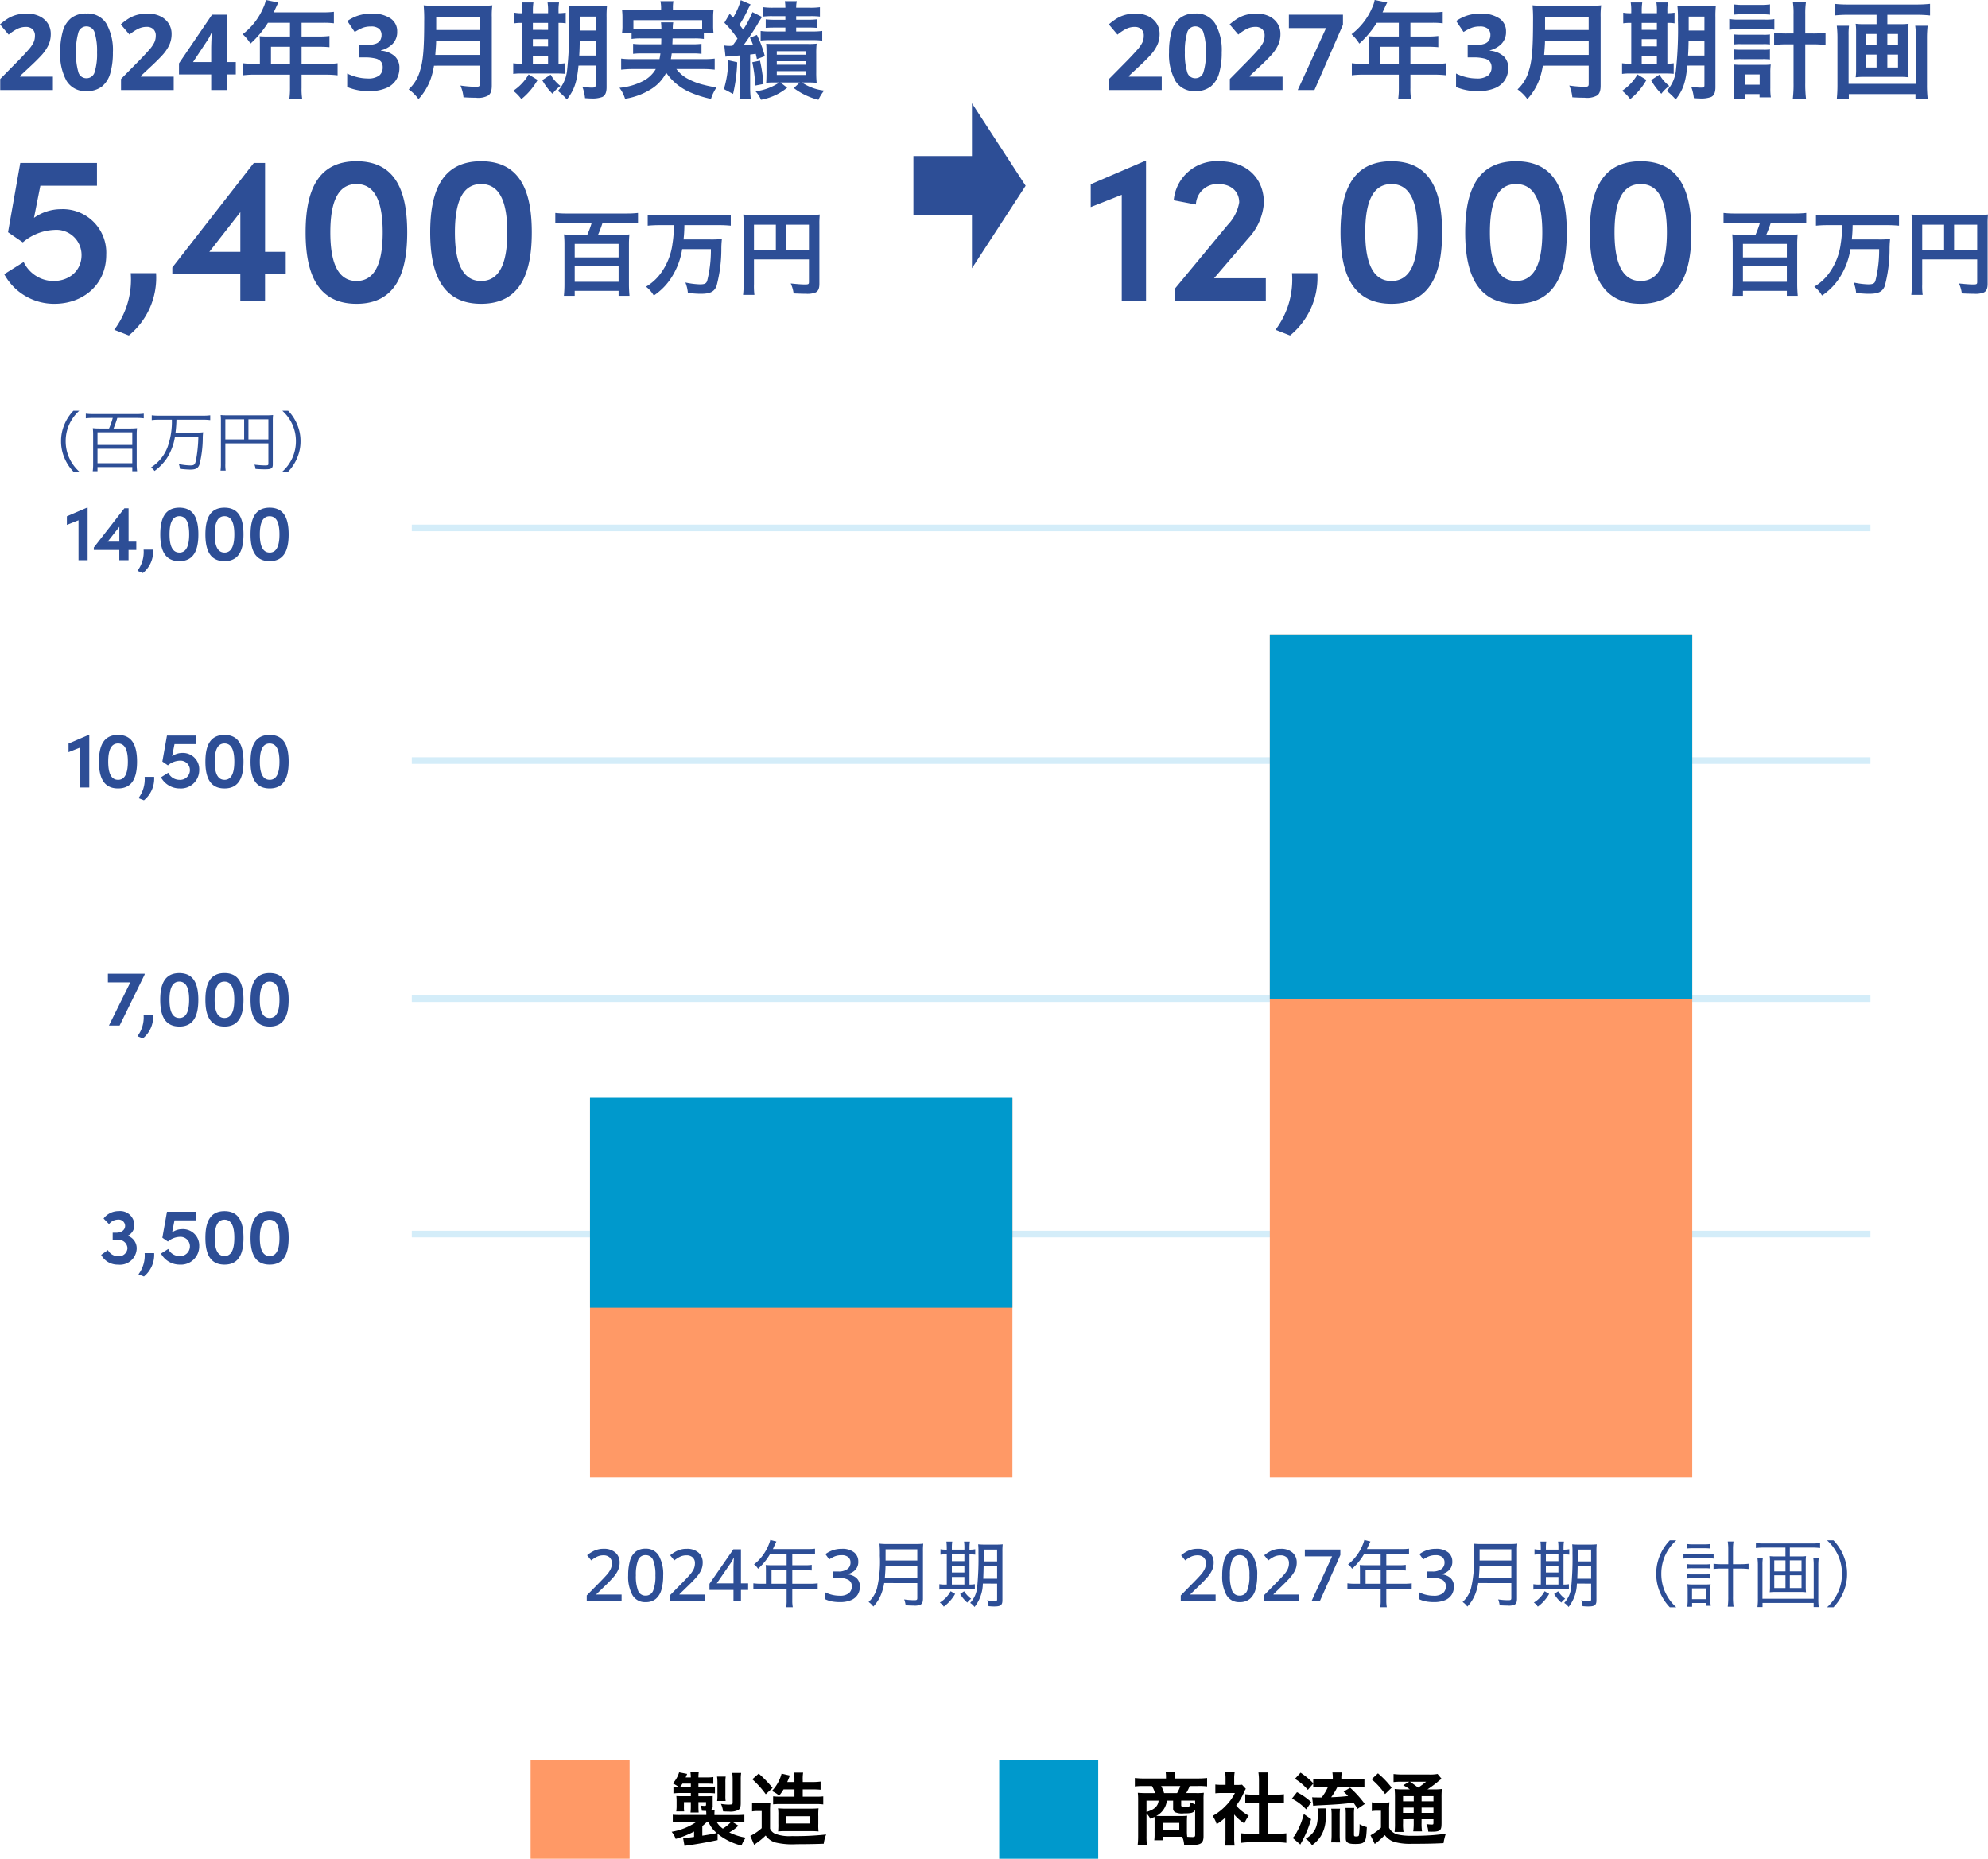
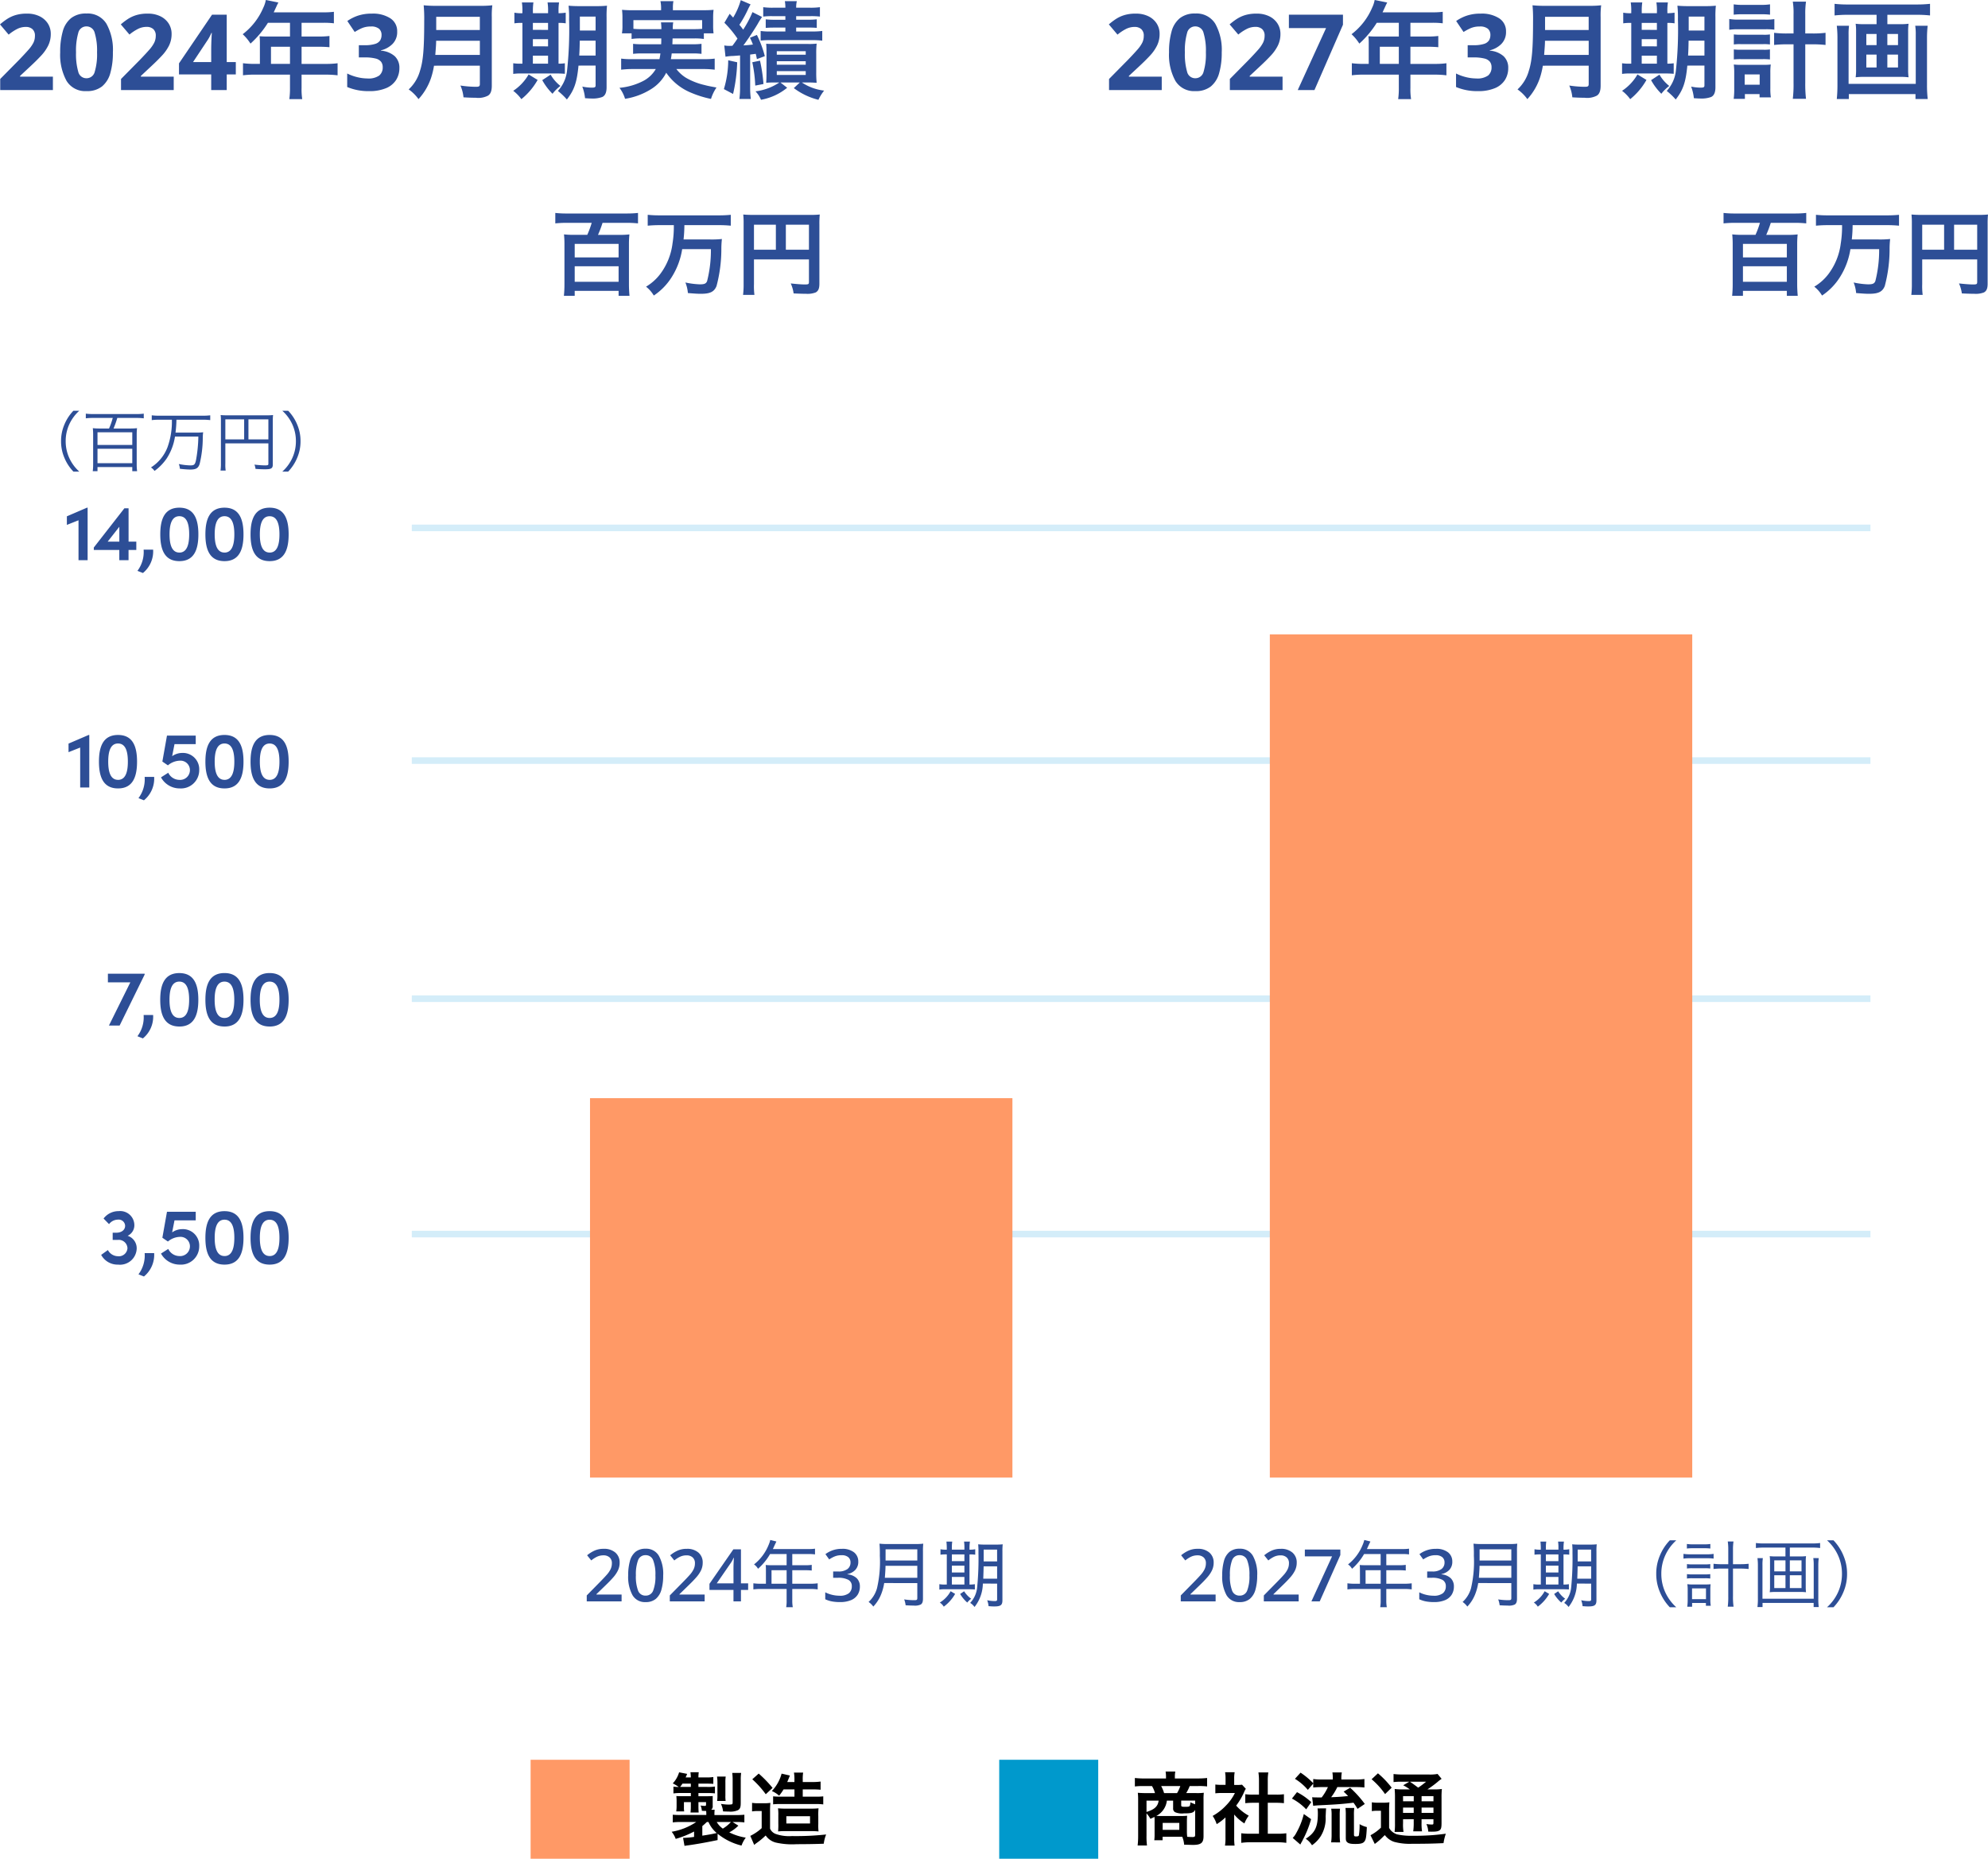
<svg xmlns="http://www.w3.org/2000/svg" width="301.202" height="281.648" viewBox="0 0 301.202 281.648">
  <g id="経常利益" transform="translate(-1060.608 -2991.352)">
    <path id="パス_1536" data-name="パス 1536" d="M6.258-9.884a14.271,14.271,0,0,1-.672,1.82H3.374a12.252,12.252,0,0,1-1.316-.07c.042.42.07.91.07,1.414V-.588a16.944,16.944,0,0,1-.084,1.764H3.682V.42h6.65v.756h1.652C11.928.56,11.9-.014,11.9-.588v-6.1c0-.518.028-1.022.07-1.442a10.844,10.844,0,0,1-1.414.07H7.21A16.662,16.662,0,0,0,7.9-9.884H11.55a16.692,16.692,0,0,1,1.722.084v-1.582a15.928,15.928,0,0,1-1.722.084H2.464a15.036,15.036,0,0,1-1.722-.084V-9.8a16.892,16.892,0,0,1,1.722-.084ZM3.682-6.692h6.65v2.044H3.682Zm0,3.388h6.65V-.952H3.682ZM18.7-9.534a16.182,16.182,0,0,1-.2,2.786,9.663,9.663,0,0,1-1.862,4.62A7.461,7.461,0,0,1,14.49-.21a4.874,4.874,0,0,1,1.176,1.344A9.271,9.271,0,0,0,18.41-1.708a11.106,11.106,0,0,0,1.554-4.186h4.354a19.022,19.022,0,0,1-.574,4.83c-.154.392-.406.5-1.092.5a12.212,12.212,0,0,1-2.2-.28,5.432,5.432,0,0,1,.378,1.6c1.232.1,1.526.112,1.988.112,1.386,0,2-.308,2.352-1.176A21.779,21.779,0,0,0,25.9-5.852a13.83,13.83,0,0,1,.084-1.582,14.519,14.519,0,0,1-1.792.07H20.174a20.88,20.88,0,0,0,.126-2.17h5.25a17.621,17.621,0,0,1,1.778.084V-11.1a17.314,17.314,0,0,1-1.792.084h-9a16.745,16.745,0,0,1-1.792-.084V-9.45c.574-.056,1.162-.084,1.806-.084ZM30.842-4.34h8.33V-.924c0,.336-.084.378-.63.378-.5,0-1.2-.056-2.128-.154A5.387,5.387,0,0,1,36.848.812c.546.028,1.316.056,1.862.056a3.443,3.443,0,0,0,1.47-.2c.406-.21.574-.6.574-1.316V-9.618a13.777,13.777,0,0,1,.056-1.526,12.834,12.834,0,0,1-1.526.056H30.772a15.04,15.04,0,0,1-1.554-.056A12.062,12.062,0,0,1,29.274-9.8V-.644a13.3,13.3,0,0,1-.084,1.68h1.722a10.291,10.291,0,0,1-.07-1.624ZM34.16-5.81H30.842V-9.6H34.16Zm1.512,0V-9.6h3.5V-5.81Z" transform="translate(1144 3035)" fill="#2d4e96" />
    <path id="パス_1534" data-name="パス 1534" d="M8.624,0H.64V-1.68L3.5-4.576q.864-.9,1.392-1.5A5.168,5.168,0,0,0,5.664-7.16,2.343,2.343,0,0,0,5.9-8.208a1.3,1.3,0,0,0-.376-1.024,1.469,1.469,0,0,0-1.016-.336,2.892,2.892,0,0,0-1.28.3A6.9,6.9,0,0,0,1.92-8.4L.608-9.952a10.254,10.254,0,0,1,1.048-.8,5.069,5.069,0,0,1,1.28-.6,5.811,5.811,0,0,1,1.752-.232,4.232,4.232,0,0,1,1.928.408,3.076,3.076,0,0,1,1.248,1.1A2.887,2.887,0,0,1,8.3-8.5a3.944,3.944,0,0,1-.376,1.728A6.339,6.339,0,0,1,6.84-5.216q-.712.768-1.72,1.7L3.648-2.144v.112H8.624Zm9.088-5.712A11.1,11.1,0,0,1,17.32-2.56,3.96,3.96,0,0,1,16.056-.544a3.623,3.623,0,0,1-2.344.7A3.291,3.291,0,0,1,10.688-1.4a8.215,8.215,0,0,1-.96-4.312,11.388,11.388,0,0,1,.384-3.168A3.892,3.892,0,0,1,11.376-10.9a3.63,3.63,0,0,1,2.336-.7,3.319,3.319,0,0,1,3.024,1.552A8.135,8.135,0,0,1,17.712-5.712Zm-5.584,0a9.655,9.655,0,0,0,.336,2.936,1.257,1.257,0,0,0,1.248.984,1.272,1.272,0,0,0,1.248-.976,9.23,9.23,0,0,0,.352-2.944,9.32,9.32,0,0,0-.352-2.944,1.276,1.276,0,0,0-1.248-.992,1.259,1.259,0,0,0-1.248.992A9.738,9.738,0,0,0,12.128-5.712ZM26.928,0H18.944V-1.68l2.864-2.9q.864-.9,1.392-1.5a5.168,5.168,0,0,0,.768-1.088,2.343,2.343,0,0,0,.24-1.048,1.3,1.3,0,0,0-.376-1.024,1.469,1.469,0,0,0-1.016-.336,2.892,2.892,0,0,0-1.28.3,6.9,6.9,0,0,0-1.312.864L18.912-9.952a10.254,10.254,0,0,1,1.048-.8,5.069,5.069,0,0,1,1.28-.6,5.811,5.811,0,0,1,1.752-.232,4.232,4.232,0,0,1,1.928.408,3.076,3.076,0,0,1,1.248,1.1,2.887,2.887,0,0,1,.44,1.576,3.944,3.944,0,0,1-.376,1.728,6.339,6.339,0,0,1-1.088,1.552q-.712.768-1.72,1.7L21.952-2.144v.112h4.976Zm9.408-2.368H34.96V0H32.608V-2.368h-4.88v-1.68l5.008-7.376H34.96V-4.24h1.376ZM32.608-6.176q0-.368.016-.9t.04-.984q.024-.456.04-.6H32.64q-.144.32-.3.624a5.82,5.82,0,0,1-.384.624l-2.1,3.168h2.752Zm7.376,2.208h-.816a13.409,13.409,0,0,1-1.744-.1V-2.24a13.76,13.76,0,0,1,1.744-.1h5.376V-.368a11.661,11.661,0,0,1-.1,1.744H46.4a9.634,9.634,0,0,1-.1-1.712v-2h3.712a13.583,13.583,0,0,1,1.744.1V-4.064a13.07,13.07,0,0,1-1.744.1H46.3V-6.56h2.624a15.057,15.057,0,0,1,1.6.064v-1.7a11.745,11.745,0,0,1-1.648.08H46.3v-2.08h3.264a11.776,11.776,0,0,1,1.632.08v-1.744a11.362,11.362,0,0,1-1.632.08H42.08c.288-.624.448-.96.464-1.008.112-.24.144-.288.24-.48l-1.9-.384A4.622,4.622,0,0,1,40.5-12.48a9.932,9.932,0,0,1-3.12,4.016A7,7,0,0,1,38.56-7.04a14.754,14.754,0,0,0,2.64-3.152h3.344v2.08H41.056c-.432,0-.784-.016-1.12-.048a8.784,8.784,0,0,1,.048.928Zm1.68,0V-6.56h2.88v2.592Zm19.12-4.9a2.535,2.535,0,0,1-.712,1.888,3.693,3.693,0,0,1-1.752.96v.048a3.562,3.562,0,0,1,2.088.832,2.368,2.368,0,0,1,.712,1.808,3.332,3.332,0,0,1-.488,1.784A3.273,3.273,0,0,1,59.128-.3,6.43,6.43,0,0,1,56.512.16a8.22,8.22,0,0,1-3.3-.624V-2.512a7.122,7.122,0,0,0,1.544.56,6.5,6.5,0,0,0,1.5.192,2.816,2.816,0,0,0,1.816-.448,1.578,1.578,0,0,0,.52-1.264,1.331,1.331,0,0,0-.24-.808,1.5,1.5,0,0,0-.84-.5,6.5,6.5,0,0,0-1.672-.168h-.864V-6.8h.88A4.962,4.962,0,0,0,57.464-7a1.359,1.359,0,0,0,.752-.544,1.547,1.547,0,0,0,.2-.792,1.226,1.226,0,0,0-.376-.952,1.843,1.843,0,0,0-1.256-.344,3.321,3.321,0,0,0-1.416.28,8.24,8.24,0,0,0-1.016.552l-1.12-1.664a6.328,6.328,0,0,1,1.576-.8,6.464,6.464,0,0,1,2.152-.32,4.843,4.843,0,0,1,2.792.712A2.3,2.3,0,0,1,60.784-8.864ZM73.312-3.7V-.928c0,.352-.112.432-.592.432a16.178,16.178,0,0,1-2.352-.192A5.789,5.789,0,0,1,70.832,1.1c.816.048,1.344.064,1.856.064a3.172,3.172,0,0,0,1.856-.32c.4-.256.576-.72.576-1.52V-11.04a12.069,12.069,0,0,1,.08-1.808,14.422,14.422,0,0,1-1.856.08H66.672a16.143,16.143,0,0,1-1.872-.08,22.547,22.547,0,0,1,.08,2.416c0,4.16-.16,6.032-.64,7.52A6.058,6.058,0,0,1,62.528-.1a6.189,6.189,0,0,1,1.488,1.472A8.972,8.972,0,0,0,65.9-1.792a11.858,11.858,0,0,0,.464-1.9ZM66.56-5.328c.1-1.3.128-1.648.128-2.144h6.624v2.144ZM66.7-9.1v-2h6.608v2ZM90.848-3.712V-.72c0,.288-.112.352-.608.352a7.388,7.388,0,0,1-1.408-.16,6.869,6.869,0,0,1,.416,1.76c.784.048.816.048,1.008.048a4.26,4.26,0,0,0,1.584-.224c.448-.192.672-.688.672-1.472V-11.024a15.164,15.164,0,0,1,.064-1.76,15.417,15.417,0,0,1-1.728.064h-2.32a17.388,17.388,0,0,1-1.776-.064,16.389,16.389,0,0,1,.08,2.08,57.4,57.4,0,0,1-.32,7.856A5.422,5.422,0,0,1,85.136.128a10.372,10.372,0,0,1,1.36,1.3c1.12-1.44,1.52-2.608,1.76-5.136Zm0-3.776v2.256h-2.48c.048-.72.064-1.312.08-2.256Zm0-1.536H88.464v-2.112h2.384ZM79.76-11.648a5.187,5.187,0,0,1-1.216-.08v1.616a6.871,6.871,0,0,1,1.216-.064V-4h-.208a7.156,7.156,0,0,1-1.184-.064v1.616A7.332,7.332,0,0,1,79.6-2.512h5.248a13.026,13.026,0,0,1,1.344.048v-1.6a6.232,6.232,0,0,1-.96.064v-6.176a5.776,5.776,0,0,1,1.088.064v-1.616a7.2,7.2,0,0,1-1.088.08v-.272a7.927,7.927,0,0,1,.08-1.36H83.568a7.594,7.594,0,0,1,.08,1.36v.272h-2.3v-.272a8.157,8.157,0,0,1,.08-1.36H79.68a8.157,8.157,0,0,1,.08,1.36ZM81.344-4V-5.216h2.3V-4Zm0-2.624V-7.712h2.3v1.088Zm0-2.5v-1.056h2.3V-9.12ZM80.7-2.368A7.346,7.346,0,0,1,78.368.112,5.985,5.985,0,0,1,79.6,1.376a10.172,10.172,0,0,0,2.464-2.912Zm2.064.864A9.062,9.062,0,0,0,84.32.56a6.022,6.022,0,0,1,1.2-1.184,6.047,6.047,0,0,1-1.488-1.712ZM100.8-7.824c0,.432,0,.432-.016.88H97.968a10.1,10.1,0,0,1-1.44-.064v1.52a10.545,10.545,0,0,1,1.44-.064h2.7c-.048.384-.08.56-.144.864H96.336a10.34,10.34,0,0,1-1.616-.08v1.68a14.725,14.725,0,0,1,1.712-.1h3.536a4.721,4.721,0,0,1-2.032,1.872,9.745,9.745,0,0,1-3.472.976,5.272,5.272,0,0,1,.848,1.664,10.381,10.381,0,0,0,3.9-1.44,6.29,6.29,0,0,0,2.336-2.512,8.464,8.464,0,0,0,3.792,3.04,15.67,15.67,0,0,0,2.992.928,6.4,6.4,0,0,1,.832-1.728c-.88-.16-1.376-.256-1.776-.368a10.143,10.143,0,0,1-2.816-1.088,5.447,5.447,0,0,1-1.488-1.344h4.08a14.034,14.034,0,0,1,1.728.1v-1.68a10.939,10.939,0,0,1-1.648.08h-4.992c.064-.336.08-.464.128-.864h3.088a10.426,10.426,0,0,1,1.424.064v-1.52a9.84,9.84,0,0,1-1.424.064H102.48c.016-.368.016-.368.032-.88h3.216a9.111,9.111,0,0,1,1.52.08v-.848h1.472a8.8,8.8,0,0,1-.064-1.184v-1.216a9.188,9.188,0,0,1,.064-1.168c-.544.048-.96.064-1.776.064H102.56v-.368a4.859,4.859,0,0,1,.08-1.008h-1.968a5.015,5.015,0,0,1,.1,1.008v.368h-4.16a17.442,17.442,0,0,1-1.76-.064,9.875,9.875,0,0,1,.064,1.2v1.184a6.242,6.242,0,0,1-.08,1.184H96.3v.848a8.779,8.779,0,0,1,1.5-.08ZM97.808-9.232a11.183,11.183,0,0,1-1.232-.048v-1.312h10.416V-9.28c-.4.032-.656.048-1.264.048h-3.184a5.253,5.253,0,0,1,.064-1.024h-1.856a7.644,7.644,0,0,1,.064,1.024Zm12.72,4.176a8.125,8.125,0,0,1,1.072-.112c.112,0,.112,0,1.136-.08V-.48a13.558,13.558,0,0,1-.1,1.824h1.728a13.558,13.558,0,0,1-.1-1.824v-4.9c.368-.048.5-.064.848-.112.064.256.1.416.176.8l1.2-.448a17.041,17.041,0,0,0-1.2-3.216l-1.056.432a8.741,8.741,0,0,1,.448,1.024c-.64.08-.816.1-1.44.128.576-.752,1.664-2.384,2.176-3.264a10.091,10.091,0,0,1,.656-1.04l-1.456-.736a15.938,15.938,0,0,1-1.408,2.656,9.005,9.005,0,0,0-.576-.736,17.089,17.089,0,0,0,1.376-2.5c.16-.3.208-.4.32-.592l-1.488-.64a10.345,10.345,0,0,1-1.152,2.64q-.288-.312-.528-.576l-.8,1.36a16.148,16.148,0,0,1,1.984,2.4c-.352.528-.352.528-.768,1.088-.352.016-.368.016-.48.016a4.466,4.466,0,0,1-.752-.064ZM119.6-11.2v.544h-1.616a10.421,10.421,0,0,1-1.36-.064v1.3c.416-.032.7-.048,1.376-.048h1.6v.592h-2.208a9.7,9.7,0,0,1-1.536-.08V-7.5a12.357,12.357,0,0,1,1.552-.064H123.7a10.294,10.294,0,0,1,1.488.08V-8.96a9.77,9.77,0,0,1-1.488.08h-2.464v-.592h1.792c.656,0,.928.016,1.328.048v-1.3a10.153,10.153,0,0,1-1.344.064h-1.776V-11.2h2.144a10.367,10.367,0,0,1,1.456.064V-12.56a10.228,10.228,0,0,1-1.52.08h-2.08a4.054,4.054,0,0,1,.1-.992H119.52a5.506,5.506,0,0,1,.08.992h-1.856a10,10,0,0,1-1.5-.08v1.424a9.984,9.984,0,0,1,1.424-.064Zm-.912,10.048A8.263,8.263,0,0,1,115.072.192a4.078,4.078,0,0,1,.832,1.28,8.672,8.672,0,0,0,3.968-1.824l-1.024-.8h2.944L120.88-.3a10.315,10.315,0,0,0,3.728,1.776A6.77,6.77,0,0,1,125.472.08,7.6,7.6,0,0,1,122.1-1.152h.912c.5,0,.784.016,1.328.048a14.927,14.927,0,0,1-.064-1.584V-5.536a13.351,13.351,0,0,1,.064-1.5,10.248,10.248,0,0,1-1.376.048h-4.944c-.672,0-.928,0-1.328-.032.032.384.048.688.048,1.344v3.072c0,.576-.016,1.12-.048,1.5a13.5,13.5,0,0,1,1.36-.048ZM118.3-5.888h4.384v.528H118.3Zm0,1.52h4.384v.528H118.3Zm0,1.5h4.384v.576H118.3Zm-7.36-1.648a15.241,15.241,0,0,1-.656,4.368l1.392.736a24.13,24.13,0,0,0,.624-4.8Zm3.648.3a20.733,20.733,0,0,1,.448,3.536l1.248-.24a24.79,24.79,0,0,0-.528-3.536Z" transform="translate(1060 3005)" fill="#2d4e96" />
    <path id="パス_1545" data-name="パス 1545" d="M5.786,0H.506V-.9L2.53-2.959q.594-.605.99-1.051a3.782,3.782,0,0,0,.594-.858,2.045,2.045,0,0,0,.2-.9,1.134,1.134,0,0,0-.352-.9,1.336,1.336,0,0,0-.913-.308,2.284,2.284,0,0,0-.968.2,4.3,4.3,0,0,0-.891.572L.561-6.985a5.155,5.155,0,0,1,1.078-.687A3.291,3.291,0,0,1,3.08-7.964a2.563,2.563,0,0,1,1.766.572,1.944,1.944,0,0,1,.644,1.529A2.674,2.674,0,0,1,5.236-4.7a4.656,4.656,0,0,1-.715,1.062q-.462.528-1.089,1.133L1.969-1.089v.055H5.786Zm6.3-3.938a7.678,7.678,0,0,1-.269,2.178,2.776,2.776,0,0,1-.852,1.386A2.333,2.333,0,0,1,9.427.11a2.164,2.164,0,0,1-2-1.072,5.792,5.792,0,0,1-.644-2.976A8,8,0,0,1,7.045-6.11,2.682,2.682,0,0,1,7.887-7.5a2.351,2.351,0,0,1,1.54-.479,2.2,2.2,0,0,1,2,1.062A5.638,5.638,0,0,1,12.089-3.938Zm-4.136,0a6.115,6.115,0,0,0,.33,2.3,1.159,1.159,0,0,0,1.144.764,1.172,1.172,0,0,0,1.144-.759,5.929,5.929,0,0,0,.341-2.31,5.9,5.9,0,0,0-.341-2.293A1.172,1.172,0,0,0,9.427-7a1.159,1.159,0,0,0-1.144.764A6.076,6.076,0,0,0,7.953-3.938ZM18.37,0H13.09V-.9l2.024-2.057q.594-.605.99-1.051a3.782,3.782,0,0,0,.594-.858,2.045,2.045,0,0,0,.2-.9,1.134,1.134,0,0,0-.352-.9,1.336,1.336,0,0,0-.913-.308,2.284,2.284,0,0,0-.968.2,4.3,4.3,0,0,0-.891.572l-.627-.781a5.155,5.155,0,0,1,1.078-.687,3.291,3.291,0,0,1,1.441-.292,2.563,2.563,0,0,1,1.766.572,1.944,1.944,0,0,1,.643,1.529A2.674,2.674,0,0,1,17.82-4.7,4.656,4.656,0,0,1,17.1-3.641q-.462.528-1.089,1.133L14.553-1.089v.055H18.37Zm6.589-1.738H23.87V0H22.737V-1.738H19.1v-.924l3.619-5.225H23.87v5.159h1.089ZM22.737-4.862q0-.517.022-.973t.033-.765h-.044a4.152,4.152,0,0,1-.215.451,3.4,3.4,0,0,1-.258.407L20.2-2.728h2.541Zm4.917,2.189h-.759a8.219,8.219,0,0,1-1.144-.066v.924a8.558,8.558,0,0,1,1.144-.066h3.894V-.2A5.507,5.507,0,0,1,30.723.88h1a5.432,5.432,0,0,1-.077-1.067V-1.881h2.706a8.558,8.558,0,0,1,1.144.066v-.924a8.11,8.11,0,0,1-1.144.066H31.647V-4.719h1.947a8.321,8.321,0,0,1,1,.044v-.858a6.458,6.458,0,0,1-1.023.055H31.647V-7.172h2.42a6.543,6.543,0,0,1,1.023.055v-.869a6.291,6.291,0,0,1-1.023.055H28.71c.055-.121.055-.121.143-.319.176-.385.176-.385.242-.517s.088-.187.143-.308l-.924-.231a4.648,4.648,0,0,1-.275.8A7.145,7.145,0,0,1,25.85-5.6a1.961,1.961,0,0,1,.605.66,8.834,8.834,0,0,0,1.826-2.233h2.508v1.694H28.4c-.308,0-.55-.011-.781-.033a5.949,5.949,0,0,1,.033.649Zm.847,0V-4.719h2.288v2.046ZM41.646-6.039a1.76,1.76,0,0,1-.457,1.276,2.244,2.244,0,0,1-1.182.627v.044a2.294,2.294,0,0,1,1.408.588,1.714,1.714,0,0,1,.473,1.26,2.292,2.292,0,0,1-.325,1.215,2.157,2.157,0,0,1-1,.836,4.268,4.268,0,0,1-1.733.3,6.46,6.46,0,0,1-1.166-.1,4.072,4.072,0,0,1-1.023-.33V-1.375A4.632,4.632,0,0,0,37.7-.99a4.775,4.775,0,0,0,1.083.132,2.2,2.2,0,0,0,1.441-.379,1.327,1.327,0,0,0,.44-1.062,1.04,1.04,0,0,0-.528-.968,3.217,3.217,0,0,0-1.584-.308H37.84v-.957h.726a2.268,2.268,0,0,0,1.452-.374,1.211,1.211,0,0,0,.451-.979,1.012,1.012,0,0,0-.347-.819,1.507,1.507,0,0,0-1-.292,2.7,2.7,0,0,0-1.05.187,4.638,4.638,0,0,0-.831.451l-.572-.8a4.112,4.112,0,0,1,1.05-.566,4.021,4.021,0,0,1,1.436-.236,2.808,2.808,0,0,1,1.854.534A1.734,1.734,0,0,1,41.646-6.039Zm8.943,3.267V-.5c0,.264-.077.319-.451.319A9.834,9.834,0,0,1,48.6-.3a3.642,3.642,0,0,1,.22.891c.55.033.891.044,1.21.044A2.1,2.1,0,0,0,51.117.473c.231-.154.33-.407.33-.88V-7.579a10.033,10.033,0,0,1,.044-1.166,9.077,9.077,0,0,1-1.177.055H46.046a9.909,9.909,0,0,1-1.188-.055,17.456,17.456,0,0,1,.055,1.826A17.707,17.707,0,0,1,44.484-2,4.413,4.413,0,0,1,43.208.088a2.9,2.9,0,0,1,.715.7,5.8,5.8,0,0,0,1.232-1.98,7.915,7.915,0,0,0,.418-1.584Zm-4.917-.8c.066-.858.1-1.364.1-1.815h4.818v1.815Zm.11-2.618V-7.887h4.807v1.694Zm16.9,3.5V-.286c0,.176-.088.242-.341.242a5.393,5.393,0,0,1-1.166-.132,3.348,3.348,0,0,1,.209.9c.561.044.66.044.858.044.979,0,1.243-.2,1.243-.935v-7.37a9.318,9.318,0,0,1,.044-1.111,9.164,9.164,0,0,1-1.078.044h-1.54a9.711,9.711,0,0,1-1.1-.044,11.711,11.711,0,0,1,.044,1.32,44.219,44.219,0,0,1-.2,5.214A3.987,3.987,0,0,1,58.6.231a2.324,2.324,0,0,1,.66.616A5.863,5.863,0,0,0,60.522-2.7Zm0-2.618v1.87h-2.1c.022-.55.044-1.265.055-1.87Zm0-.748H60.643V-7.843h2.035ZM55.055-7.832H55a4.27,4.27,0,0,1-.9-.066v.825a5.948,5.948,0,0,1,.957-.044v4.565H54.8a4.3,4.3,0,0,1-.869-.055v.825a4.49,4.49,0,0,1,.88-.055h3.52c.429,0,.726.011.979.033v-.8a5.032,5.032,0,0,1-.814.055V-7.117a5.807,5.807,0,0,1,.869.044V-7.9a4.266,4.266,0,0,1-.869.066v-.2a6.439,6.439,0,0,1,.066-1.023h-.891a6.061,6.061,0,0,1,.055,1.012v.209h-1.9v-.2a6.63,6.63,0,0,1,.055-1.023H55a8.6,8.6,0,0,1,.055,1.012Zm.77,5.28V-3.7h1.9v1.144Zm0-1.826V-5.412h1.9v1.034Zm0-1.716V-7.117h1.9v1.023ZM55.638-1.54A4.5,4.5,0,0,1,54,.176,2.041,2.041,0,0,1,54.6.8,6.281,6.281,0,0,0,56.32-1.133Zm1.441.418a5.424,5.424,0,0,0,1.078,1.3A3.245,3.245,0,0,1,58.751-.4a4.013,4.013,0,0,1-1.067-1.133Z" transform="translate(1149 3234)" fill="#2d4e96" />
    <path id="パス_1546" data-name="パス 1546" d="M5.786,0H.506V-.9L2.53-2.959q.594-.605.99-1.051a3.782,3.782,0,0,0,.594-.858,2.045,2.045,0,0,0,.2-.9,1.134,1.134,0,0,0-.352-.9,1.336,1.336,0,0,0-.913-.308,2.284,2.284,0,0,0-.968.2,4.3,4.3,0,0,0-.891.572L.561-6.985a5.155,5.155,0,0,1,1.078-.687A3.291,3.291,0,0,1,3.08-7.964a2.563,2.563,0,0,1,1.766.572,1.944,1.944,0,0,1,.644,1.529A2.674,2.674,0,0,1,5.236-4.7a4.656,4.656,0,0,1-.715,1.062q-.462.528-1.089,1.133L1.969-1.089v.055H5.786Zm6.3-3.938a7.678,7.678,0,0,1-.269,2.178,2.776,2.776,0,0,1-.852,1.386A2.333,2.333,0,0,1,9.427.11a2.164,2.164,0,0,1-2-1.072,5.792,5.792,0,0,1-.644-2.976A8,8,0,0,1,7.045-6.11,2.682,2.682,0,0,1,7.887-7.5a2.351,2.351,0,0,1,1.54-.479,2.2,2.2,0,0,1,2,1.062A5.638,5.638,0,0,1,12.089-3.938Zm-4.136,0a6.115,6.115,0,0,0,.33,2.3,1.159,1.159,0,0,0,1.144.764,1.172,1.172,0,0,0,1.144-.759,5.929,5.929,0,0,0,.341-2.31,5.9,5.9,0,0,0-.341-2.293A1.172,1.172,0,0,0,9.427-7a1.159,1.159,0,0,0-1.144.764A6.076,6.076,0,0,0,7.953-3.938ZM18.37,0H13.09V-.9l2.024-2.057q.594-.605.99-1.051a3.782,3.782,0,0,0,.594-.858,2.045,2.045,0,0,0,.2-.9,1.134,1.134,0,0,0-.352-.9,1.336,1.336,0,0,0-.913-.308,2.284,2.284,0,0,0-.968.2,4.3,4.3,0,0,0-.891.572l-.627-.781a5.155,5.155,0,0,1,1.078-.687,3.291,3.291,0,0,1,1.441-.292,2.563,2.563,0,0,1,1.766.572,1.944,1.944,0,0,1,.643,1.529A2.674,2.674,0,0,1,17.82-4.7,4.656,4.656,0,0,1,17.1-3.641q-.462.528-1.089,1.133L14.553-1.089v.055H18.37ZM20.3,0,23.43-6.82H19.305V-7.854h5.379v.836L21.56,0Zm7.359-2.673h-.759a8.219,8.219,0,0,1-1.144-.066v.924a8.558,8.558,0,0,1,1.144-.066h3.894V-.2A5.507,5.507,0,0,1,30.723.88h1a5.432,5.432,0,0,1-.077-1.067V-1.881h2.706a8.558,8.558,0,0,1,1.144.066v-.924a8.11,8.11,0,0,1-1.144.066H31.647V-4.719h1.947a8.321,8.321,0,0,1,1,.044v-.858a6.458,6.458,0,0,1-1.023.055H31.647V-7.172h2.42a6.543,6.543,0,0,1,1.023.055v-.869a6.291,6.291,0,0,1-1.023.055H28.71c.055-.121.055-.121.143-.319.176-.385.176-.385.242-.517s.088-.187.143-.308l-.924-.231a4.648,4.648,0,0,1-.275.8A7.145,7.145,0,0,1,25.85-5.6a1.961,1.961,0,0,1,.605.66,8.834,8.834,0,0,0,1.826-2.233h2.508v1.694H28.4c-.308,0-.55-.011-.781-.033a5.949,5.949,0,0,1,.033.649Zm.847,0V-4.719h2.288v2.046ZM41.646-6.039a1.76,1.76,0,0,1-.457,1.276,2.244,2.244,0,0,1-1.182.627v.044a2.294,2.294,0,0,1,1.408.588,1.714,1.714,0,0,1,.473,1.26,2.292,2.292,0,0,1-.325,1.215,2.157,2.157,0,0,1-1,.836,4.268,4.268,0,0,1-1.733.3,6.46,6.46,0,0,1-1.166-.1,4.072,4.072,0,0,1-1.023-.33V-1.375A4.632,4.632,0,0,0,37.7-.99a4.775,4.775,0,0,0,1.083.132,2.2,2.2,0,0,0,1.441-.379,1.327,1.327,0,0,0,.44-1.062,1.04,1.04,0,0,0-.528-.968,3.217,3.217,0,0,0-1.584-.308H37.84v-.957h.726a2.268,2.268,0,0,0,1.452-.374,1.211,1.211,0,0,0,.451-.979,1.012,1.012,0,0,0-.347-.819,1.507,1.507,0,0,0-1-.292,2.7,2.7,0,0,0-1.05.187,4.638,4.638,0,0,0-.831.451l-.572-.8a4.112,4.112,0,0,1,1.05-.566,4.021,4.021,0,0,1,1.436-.236,2.808,2.808,0,0,1,1.854.534A1.734,1.734,0,0,1,41.646-6.039Zm8.943,3.267V-.5c0,.264-.077.319-.451.319A9.834,9.834,0,0,1,48.6-.3a3.642,3.642,0,0,1,.22.891c.55.033.891.044,1.21.044A2.1,2.1,0,0,0,51.117.473c.231-.154.33-.407.33-.88V-7.579a10.033,10.033,0,0,1,.044-1.166,9.077,9.077,0,0,1-1.177.055H46.046a9.909,9.909,0,0,1-1.188-.055,17.456,17.456,0,0,1,.055,1.826A17.707,17.707,0,0,1,44.484-2,4.413,4.413,0,0,1,43.208.088a2.9,2.9,0,0,1,.715.7,5.8,5.8,0,0,0,1.232-1.98,7.915,7.915,0,0,0,.418-1.584Zm-4.917-.8c.066-.858.1-1.364.1-1.815h4.818v1.815Zm.11-2.618V-7.887h4.807v1.694Zm16.9,3.5V-.286c0,.176-.088.242-.341.242a5.393,5.393,0,0,1-1.166-.132,3.348,3.348,0,0,1,.209.9c.561.044.66.044.858.044.979,0,1.243-.2,1.243-.935v-7.37a9.318,9.318,0,0,1,.044-1.111,9.164,9.164,0,0,1-1.078.044h-1.54a9.711,9.711,0,0,1-1.1-.044,11.711,11.711,0,0,1,.044,1.32,44.219,44.219,0,0,1-.2,5.214A3.987,3.987,0,0,1,58.6.231a2.324,2.324,0,0,1,.66.616A5.863,5.863,0,0,0,60.522-2.7Zm0-2.618v1.87h-2.1c.022-.55.044-1.265.055-1.87Zm0-.748H60.643V-7.843h2.035ZM55.055-7.832H55a4.27,4.27,0,0,1-.9-.066v.825a5.948,5.948,0,0,1,.957-.044v4.565H54.8a4.3,4.3,0,0,1-.869-.055v.825a4.49,4.49,0,0,1,.88-.055h3.52c.429,0,.726.011.979.033v-.8a5.032,5.032,0,0,1-.814.055V-7.117a5.807,5.807,0,0,1,.869.044V-7.9a4.266,4.266,0,0,1-.869.066v-.2a6.439,6.439,0,0,1,.066-1.023h-.891a6.061,6.061,0,0,1,.055,1.012v.209h-1.9v-.2a6.63,6.63,0,0,1,.055-1.023H55a8.6,8.6,0,0,1,.055,1.012Zm.77,5.28V-3.7h1.9v1.144Zm0-1.826V-5.412h1.9v1.034Zm0-1.716V-7.117h1.9v1.023ZM55.638-1.54A4.5,4.5,0,0,1,54,.176,2.041,2.041,0,0,1,54.6.8,6.281,6.281,0,0,0,56.32-1.133Zm1.441.418a5.424,5.424,0,0,0,1.078,1.3A3.245,3.245,0,0,1,58.751-.4a4.013,4.013,0,0,1-1.067-1.133Z" transform="translate(1239 3234)" fill="#2d4e96" />
    <path id="パス_1547" data-name="パス 1547" d="M10.582.891A6.956,6.956,0,0,1,8.91-1.386,6.67,6.67,0,0,1,8.316-4.18,6.67,6.67,0,0,1,8.91-6.974a6.956,6.956,0,0,1,1.672-2.277H9.6A7.4,7.4,0,0,0,8.074-6.886,6.9,6.9,0,0,0,7.546-4.18a6.9,6.9,0,0,0,.528,2.706A7.4,7.4,0,0,0,9.6.891Zm7.876-6.523H17.49A9.62,9.62,0,0,1,16.225-5.7v.792a10.734,10.734,0,0,1,1.265-.066h.968v4.2A11.261,11.261,0,0,1,18.381.8h.88A9.939,9.939,0,0,1,19.173-.77v-4.2h1.045a11.335,11.335,0,0,1,1.32.066V-5.7a10.329,10.329,0,0,1-1.32.066H19.173V-7.854a7.858,7.858,0,0,1,.077-1.221h-.869a7.952,7.952,0,0,1,.077,1.221Zm-6.27-2.376a6.648,6.648,0,0,1,.891-.044h1.793a6.716,6.716,0,0,1,.869.044V-8.7a4.861,4.861,0,0,1-.869.055H13.079a5.054,5.054,0,0,1-.891-.055Zm-.517,1.529a6.35,6.35,0,0,1,.946-.055h2.662a5.9,5.9,0,0,1,.957.055V-7.2a5.388,5.388,0,0,1-.957.066H12.628a6.025,6.025,0,0,1-.957-.066Zm.528,1.5a5.322,5.322,0,0,1,.792-.044h1.958a5.55,5.55,0,0,1,.781.044v-.671a4.981,4.981,0,0,1-.781.044H12.991a4.959,4.959,0,0,1-.792-.044Zm0,1.518a5.229,5.229,0,0,1,.792-.044h1.958a5.163,5.163,0,0,1,.781.044v-.671a4.982,4.982,0,0,1-.781.044H12.991a4.786,4.786,0,0,1-.792-.044ZM12.98.242h2.09V.671h.737a5.734,5.734,0,0,1-.066-.935V-1.716a6.168,6.168,0,0,1,.044-.88,7.031,7.031,0,0,1-.748.033H13.024a5.007,5.007,0,0,1-.77-.044,5.588,5.588,0,0,1,.055.9V-.242A7.425,7.425,0,0,1,12.243.814h.737Zm-.011-2.211h2.112V-.341H12.969Zm14.817-4.84V-8.151h3.432a9.1,9.1,0,0,1,1.155.066v-.759a8.735,8.735,0,0,1-1.155.066H23.8a8.281,8.281,0,0,1-1.155-.066v.759A9.347,9.347,0,0,1,23.8-8.151h3.322v1.342H25.652a7.342,7.342,0,0,1-.913-.044,5.651,5.651,0,0,1,.044.781v3.916a5.59,5.59,0,0,1-.044.77,7.918,7.918,0,0,1,.946-.044h3.608a7.918,7.918,0,0,1,.946.044,5.59,5.59,0,0,1-.044-.77V-6.072a5.651,5.651,0,0,1,.044-.781,7.23,7.23,0,0,1-.913.044Zm-.66.594v1.672h-1.7V-6.215Zm.66,0h1.771v1.672H27.786Zm-.66,2.255v1.947h-1.7V-3.96Zm.66,0h1.771v1.947H27.786Zm3.553-2.6a6.747,6.747,0,0,1,.066,1.045V-.4H23.639V-5.5A6.333,6.333,0,0,1,23.7-6.556H22.88a8.269,8.269,0,0,1,.066,1.133v4.95A9.939,9.939,0,0,1,22.88.858h.77V.231h7.744V.858h.77A9.752,9.752,0,0,1,32.1-.462V-5.423a8.5,8.5,0,0,1,.066-1.133ZM34.4.891a7.4,7.4,0,0,0,1.529-2.365,6.9,6.9,0,0,0,.528-2.706,6.9,6.9,0,0,0-.528-2.706A7.4,7.4,0,0,0,34.4-9.251h-.979A6.845,6.845,0,0,1,35.09-6.974a6.67,6.67,0,0,1,.594,2.794,6.67,6.67,0,0,1-.594,2.794A6.845,6.845,0,0,1,33.418.891Z" transform="translate(1304 3234)" fill="#2d4e96" />
    <path id="パス_1541" data-name="パス 1541" d="M9.62.81A6.323,6.323,0,0,1,8.1-1.26,6.064,6.064,0,0,1,7.56-3.8,6.064,6.064,0,0,1,8.1-6.34,6.323,6.323,0,0,1,9.62-8.41H8.73A6.731,6.731,0,0,0,7.34-6.26,6.271,6.271,0,0,0,6.86-3.8a6.271,6.271,0,0,0,.48,2.46A6.731,6.731,0,0,0,8.73.81Zm5.07-8.13a10.549,10.549,0,0,1-.56,1.6H12.6a8.556,8.556,0,0,1-.93-.05,8.224,8.224,0,0,1,.05.89V-.23a7.816,7.816,0,0,1-.06.98h.72V.12h5.27V.75h.73a7.934,7.934,0,0,1-.06-.98V-4.87a7.985,7.985,0,0,1,.05-.9,9.2,9.2,0,0,1-.97.05H14.81a14.9,14.9,0,0,0,.57-1.6h2.95a8.1,8.1,0,0,1,1.06.06v-.71a7.686,7.686,0,0,1-1.06.06H11.67a7.788,7.788,0,0,1-1.06-.06v.71a8.212,8.212,0,0,1,1.06-.06ZM12.38-5.15h5.27v1.92H12.38Zm0,2.5h5.27V-.46H12.38Zm11.27-4.4a11.447,11.447,0,0,1-.66,4.16A6.248,6.248,0,0,1,20.48.18a1.936,1.936,0,0,1,.54.53,7.773,7.773,0,0,0,1.85-1.9A8.368,8.368,0,0,0,24.12-4.5h3.54a21.666,21.666,0,0,1-.35,3.55c-.15.7-.28.82-.86.82A9.354,9.354,0,0,1,24.7-.34a2.3,2.3,0,0,1,.16.72A15.084,15.084,0,0,0,26.4.5c.9,0,1.23-.19,1.45-.83a16.92,16.92,0,0,0,.48-4.04,6.819,6.819,0,0,1,.06-.78,7.764,7.764,0,0,1-1.16.05H24.2a17.108,17.108,0,0,0,.14-1.95h4.05a8.159,8.159,0,0,1,1.07.06v-.73a8.377,8.377,0,0,1-1.07.06H21.67a8.053,8.053,0,0,1-1.07-.06v.73a8.377,8.377,0,0,1,1.07-.06Zm8.1,3.58h6.52V-.36c0,.19-.09.23-.53.23a14.547,14.547,0,0,1-1.58-.12,2.474,2.474,0,0,1,.16.65c.48.04,1.03.06,1.43.06.97,0,1.19-.14,1.19-.74V-6.84a7.748,7.748,0,0,1,.04-.92,7.228,7.228,0,0,1-.92.04h-6.1a7.641,7.641,0,0,1-.92-.04,7.523,7.523,0,0,1,.04.89V-.44A7.107,7.107,0,0,1,31.02.65h.78a5.892,5.892,0,0,1-.05-1.06Zm2.85-.6H31.75V-7.11H34.6Zm.65,0V-7.11h3.02v3.04ZM41.27.81a6.731,6.731,0,0,0,1.39-2.15,6.271,6.271,0,0,0,.48-2.46,6.271,6.271,0,0,0-.48-2.46,6.731,6.731,0,0,0-1.39-2.15h-.89A6.223,6.223,0,0,1,41.9-6.34a6.064,6.064,0,0,1,.54,2.54,6.064,6.064,0,0,1-.54,2.54A6.223,6.223,0,0,1,40.38.81Z" transform="translate(1063 3062)" fill="#2d4e96" />
    <path id="パス_1538" data-name="パス 1538" d="M6.258-9.884a14.271,14.271,0,0,1-.672,1.82H3.374a12.252,12.252,0,0,1-1.316-.07c.042.42.07.91.07,1.414V-.588a16.944,16.944,0,0,1-.084,1.764H3.682V.42h6.65v.756h1.652C11.928.56,11.9-.014,11.9-.588v-6.1c0-.518.028-1.022.07-1.442a10.844,10.844,0,0,1-1.414.07H7.21A16.662,16.662,0,0,0,7.9-9.884H11.55a16.692,16.692,0,0,1,1.722.084v-1.582a15.928,15.928,0,0,1-1.722.084H2.464a15.036,15.036,0,0,1-1.722-.084V-9.8a16.892,16.892,0,0,1,1.722-.084ZM3.682-6.692h6.65v2.044H3.682Zm0,3.388h6.65V-.952H3.682ZM18.7-9.534a16.182,16.182,0,0,1-.2,2.786,9.663,9.663,0,0,1-1.862,4.62A7.461,7.461,0,0,1,14.49-.21a4.874,4.874,0,0,1,1.176,1.344A9.271,9.271,0,0,0,18.41-1.708a11.106,11.106,0,0,0,1.554-4.186h4.354a19.022,19.022,0,0,1-.574,4.83c-.154.392-.406.5-1.092.5a12.212,12.212,0,0,1-2.2-.28,5.432,5.432,0,0,1,.378,1.6c1.232.1,1.526.112,1.988.112,1.386,0,2-.308,2.352-1.176A21.779,21.779,0,0,0,25.9-5.852a13.83,13.83,0,0,1,.084-1.582,14.519,14.519,0,0,1-1.792.07H20.174a20.88,20.88,0,0,0,.126-2.17h5.25a17.621,17.621,0,0,1,1.778.084V-11.1a17.314,17.314,0,0,1-1.792.084h-9a16.745,16.745,0,0,1-1.792-.084V-9.45c.574-.056,1.162-.084,1.806-.084ZM30.842-4.34h8.33V-.924c0,.336-.084.378-.63.378-.5,0-1.2-.056-2.128-.154A5.387,5.387,0,0,1,36.848.812c.546.028,1.316.056,1.862.056a3.443,3.443,0,0,0,1.47-.2c.406-.21.574-.6.574-1.316V-9.618a13.777,13.777,0,0,1,.056-1.526,12.834,12.834,0,0,1-1.526.056H30.772a15.04,15.04,0,0,1-1.554-.056A12.062,12.062,0,0,1,29.274-9.8V-.644a13.3,13.3,0,0,1-.084,1.68h1.722a10.291,10.291,0,0,1-.07-1.624ZM34.16-5.81H30.842V-9.6H34.16Zm1.512,0V-9.6h3.5V-5.81Z" transform="translate(1321 3035)" fill="#2d4e96" />
    <path id="パス_1539" data-name="パス 1539" d="M8.624,0H.64V-1.68L3.5-4.576q.864-.9,1.392-1.5A5.168,5.168,0,0,0,5.664-7.16,2.343,2.343,0,0,0,5.9-8.208a1.3,1.3,0,0,0-.376-1.024,1.469,1.469,0,0,0-1.016-.336,2.892,2.892,0,0,0-1.28.3A6.9,6.9,0,0,0,1.92-8.4L.608-9.952a10.254,10.254,0,0,1,1.048-.8,5.069,5.069,0,0,1,1.28-.6,5.811,5.811,0,0,1,1.752-.232,4.232,4.232,0,0,1,1.928.408,3.076,3.076,0,0,1,1.248,1.1A2.887,2.887,0,0,1,8.3-8.5a3.944,3.944,0,0,1-.376,1.728A6.339,6.339,0,0,1,6.84-5.216q-.712.768-1.72,1.7L3.648-2.144v.112H8.624Zm9.088-5.712A11.1,11.1,0,0,1,17.32-2.56,3.96,3.96,0,0,1,16.056-.544a3.623,3.623,0,0,1-2.344.7A3.291,3.291,0,0,1,10.688-1.4a8.215,8.215,0,0,1-.96-4.312,11.388,11.388,0,0,1,.384-3.168A3.892,3.892,0,0,1,11.376-10.9a3.63,3.63,0,0,1,2.336-.7,3.319,3.319,0,0,1,3.024,1.552A8.135,8.135,0,0,1,17.712-5.712Zm-5.584,0a9.655,9.655,0,0,0,.336,2.936,1.257,1.257,0,0,0,1.248.984,1.272,1.272,0,0,0,1.248-.976,9.23,9.23,0,0,0,.352-2.944,9.32,9.32,0,0,0-.352-2.944,1.276,1.276,0,0,0-1.248-.992,1.259,1.259,0,0,0-1.248.992A9.738,9.738,0,0,0,12.128-5.712ZM26.928,0H18.944V-1.68l2.864-2.9q.864-.9,1.392-1.5a5.168,5.168,0,0,0,.768-1.088,2.343,2.343,0,0,0,.24-1.048,1.3,1.3,0,0,0-.376-1.024,1.469,1.469,0,0,0-1.016-.336,2.892,2.892,0,0,0-1.28.3,6.9,6.9,0,0,0-1.312.864L18.912-9.952a10.254,10.254,0,0,1,1.048-.8,5.069,5.069,0,0,1,1.28-.6,5.811,5.811,0,0,1,1.752-.232,4.232,4.232,0,0,1,1.928.408,3.076,3.076,0,0,1,1.248,1.1,2.887,2.887,0,0,1,.44,1.576,3.944,3.944,0,0,1-.376,1.728,6.339,6.339,0,0,1-1.088,1.552q-.712.768-1.72,1.7L21.952-2.144v.112h4.976Zm2.3,0L33.52-9.392H27.888v-2.032H36.08V-9.9L31.76,0ZM39.984-3.968h-.816a13.409,13.409,0,0,1-1.744-.1V-2.24a13.76,13.76,0,0,1,1.744-.1h5.376V-.368a11.661,11.661,0,0,1-.1,1.744H46.4a9.634,9.634,0,0,1-.1-1.712v-2h3.712a13.583,13.583,0,0,1,1.744.1V-4.064a13.07,13.07,0,0,1-1.744.1H46.3V-6.56h2.624a15.057,15.057,0,0,1,1.6.064v-1.7a11.745,11.745,0,0,1-1.648.08H46.3v-2.08h3.264a11.776,11.776,0,0,1,1.632.08v-1.744a11.362,11.362,0,0,1-1.632.08H42.08c.288-.624.448-.96.464-1.008.112-.24.144-.288.24-.48l-1.9-.384A4.622,4.622,0,0,1,40.5-12.48a9.932,9.932,0,0,1-3.12,4.016A7,7,0,0,1,38.56-7.04a14.754,14.754,0,0,0,2.64-3.152h3.344v2.08H41.056c-.432,0-.784-.016-1.12-.048a8.784,8.784,0,0,1,.048.928Zm1.68,0V-6.56h2.88v2.592Zm19.12-4.9a2.535,2.535,0,0,1-.712,1.888,3.693,3.693,0,0,1-1.752.96v.048a3.562,3.562,0,0,1,2.088.832,2.368,2.368,0,0,1,.712,1.808,3.332,3.332,0,0,1-.488,1.784A3.273,3.273,0,0,1,59.128-.3,6.43,6.43,0,0,1,56.512.16a8.22,8.22,0,0,1-3.3-.624V-2.512a7.122,7.122,0,0,0,1.544.56,6.5,6.5,0,0,0,1.5.192,2.816,2.816,0,0,0,1.816-.448,1.578,1.578,0,0,0,.52-1.264,1.331,1.331,0,0,0-.24-.808,1.5,1.5,0,0,0-.84-.5,6.5,6.5,0,0,0-1.672-.168h-.864V-6.8h.88A4.962,4.962,0,0,0,57.464-7a1.359,1.359,0,0,0,.752-.544,1.547,1.547,0,0,0,.2-.792,1.226,1.226,0,0,0-.376-.952,1.843,1.843,0,0,0-1.256-.344,3.321,3.321,0,0,0-1.416.28,8.24,8.24,0,0,0-1.016.552l-1.12-1.664a6.328,6.328,0,0,1,1.576-.8,6.464,6.464,0,0,1,2.152-.32,4.843,4.843,0,0,1,2.792.712A2.3,2.3,0,0,1,60.784-8.864ZM73.312-3.7V-.928c0,.352-.112.432-.592.432a16.178,16.178,0,0,1-2.352-.192A5.789,5.789,0,0,1,70.832,1.1c.816.048,1.344.064,1.856.064a3.172,3.172,0,0,0,1.856-.32c.4-.256.576-.72.576-1.52V-11.04a12.069,12.069,0,0,1,.08-1.808,14.422,14.422,0,0,1-1.856.08H66.672a16.143,16.143,0,0,1-1.872-.08,22.547,22.547,0,0,1,.08,2.416c0,4.16-.16,6.032-.64,7.52A6.058,6.058,0,0,1,62.528-.1a6.189,6.189,0,0,1,1.488,1.472A8.972,8.972,0,0,0,65.9-1.792a11.858,11.858,0,0,0,.464-1.9ZM66.56-5.328c.1-1.3.128-1.648.128-2.144h6.624v2.144ZM66.7-9.1v-2h6.608v2ZM90.848-3.712V-.72c0,.288-.112.352-.608.352a7.388,7.388,0,0,1-1.408-.16,6.869,6.869,0,0,1,.416,1.76c.784.048.816.048,1.008.048a4.26,4.26,0,0,0,1.584-.224c.448-.192.672-.688.672-1.472V-11.024a15.164,15.164,0,0,1,.064-1.76,15.417,15.417,0,0,1-1.728.064h-2.32a17.388,17.388,0,0,1-1.776-.064,16.389,16.389,0,0,1,.08,2.08,57.4,57.4,0,0,1-.32,7.856A5.422,5.422,0,0,1,85.136.128a10.372,10.372,0,0,1,1.36,1.3c1.12-1.44,1.52-2.608,1.76-5.136Zm0-3.776v2.256h-2.48c.048-.72.064-1.312.08-2.256Zm0-1.536H88.464v-2.112h2.384ZM79.76-11.648a5.187,5.187,0,0,1-1.216-.08v1.616a6.871,6.871,0,0,1,1.216-.064V-4h-.208a7.156,7.156,0,0,1-1.184-.064v1.616A7.332,7.332,0,0,1,79.6-2.512h5.248a13.026,13.026,0,0,1,1.344.048v-1.6a6.232,6.232,0,0,1-.96.064v-6.176a5.776,5.776,0,0,1,1.088.064v-1.616a7.2,7.2,0,0,1-1.088.08v-.272a7.927,7.927,0,0,1,.08-1.36H83.568a7.594,7.594,0,0,1,.08,1.36v.272h-2.3v-.272a8.157,8.157,0,0,1,.08-1.36H79.68a8.157,8.157,0,0,1,.08,1.36ZM81.344-4V-5.216h2.3V-4Zm0-2.624V-7.712h2.3v1.088Zm0-2.5v-1.056h2.3V-9.12ZM80.7-2.368A7.346,7.346,0,0,1,78.368.112,5.985,5.985,0,0,1,79.6,1.376a10.172,10.172,0,0,0,2.464-2.912Zm2.064.864A9.062,9.062,0,0,0,84.32.56a6.022,6.022,0,0,1,1.2-1.184,6.047,6.047,0,0,1-1.488-1.712Zm21.584-7.072h-1.008a15.3,15.3,0,0,1-1.936-.1v1.84a17.894,17.894,0,0,1,1.952-.1h.992v5.84a18.212,18.212,0,0,1-.112,2.416h2a19.023,19.023,0,0,1-.112-2.416v-5.84h1.12a17.894,17.894,0,0,1,1.952.1v-1.84a15.3,15.3,0,0,1-1.936.1h-1.136v-2.9a12.348,12.348,0,0,1,.112-1.92h-2a10.839,10.839,0,0,1,.112,1.92ZM95.28-11.424a11.179,11.179,0,0,1,1.376-.064h2.768a11.066,11.066,0,0,1,1.36.064v-1.568a7.927,7.927,0,0,1-1.36.08H96.656a7.906,7.906,0,0,1-1.376-.08Zm-.672,2.288a8.929,8.929,0,0,1,1.344-.08h4.128a9.667,9.667,0,0,1,1.36.064v-1.6a7.815,7.815,0,0,1-1.36.08H95.968a7.939,7.939,0,0,1-1.36-.1ZM95.3-6.912a6.672,6.672,0,0,1,1.056-.048h3.392a6.347,6.347,0,0,1,1.024.048v-1.52a5.946,5.946,0,0,1-1.024.048H96.352A9,9,0,0,1,95.3-8.432Zm0,2.272a8.88,8.88,0,0,1,1.04-.048h3.376a8.81,8.81,0,0,1,1.056.048V-6.16a5.946,5.946,0,0,1-1.024.048H96.352A8.1,8.1,0,0,1,95.3-6.16ZM96.976.608H99.2v.5h1.712a8.457,8.457,0,0,1-.08-1.392V-2.64a8.657,8.657,0,0,1,.064-1.232,8.693,8.693,0,0,1-1.04.048h-3.44a9.117,9.117,0,0,1-1.12-.048,9.993,9.993,0,0,1,.064,1.248V-.208a10.866,10.866,0,0,1-.08,1.536h1.7Zm-.032-2.976h2.272V-.816H96.944Zm19.984-9.04v1.424h-1.856a9.778,9.778,0,0,1-1.312-.064,8.9,8.9,0,0,1,.064,1.2V-3.12a7.936,7.936,0,0,1-.064,1.184A10.545,10.545,0,0,1,115.2-2h5.168a10.308,10.308,0,0,1,1.408.064,7.537,7.537,0,0,1-.064-1.184V-8.848a8.456,8.456,0,0,1,.064-1.2,9.778,9.778,0,0,1-1.312.064h-1.9v-1.424h4.512a18.76,18.76,0,0,1,1.952.1v-1.76a18.853,18.853,0,0,1-1.968.1H112.5a17.382,17.382,0,0,1-1.936-.1v1.76a19.3,19.3,0,0,1,1.968-.1Zm0,2.912v1.68h-1.552V-8.5Zm1.632,0h1.616v1.68H118.56Zm-1.632,3.12v1.952h-1.552V-5.376Zm1.632,0h1.616v1.952H118.56Zm4.224-4.368a8.225,8.225,0,0,1,.08,1.392V-.944H112.688V-8.32a10.278,10.278,0,0,1,.064-1.424H110.9a15.657,15.657,0,0,1,.1,1.776v7.2a20.983,20.983,0,0,1-.1,2.128h1.824V.608h10.1V1.36h1.856a17.377,17.377,0,0,1-.112-2.144V-7.952a16.809,16.809,0,0,1,.1-1.792Z" transform="translate(1228 3005)" fill="#2d4e96" />
-     <path id="パス_1537" data-name="パス 1537" d="M.864-17.728v3.456l4.7-1.856V0h3.68V-21.216H8.992Zm23.9,8.16A8.737,8.737,0,0,0,27.1-14.912c0-3.776-2.656-6.3-6.752-6.3A6.509,6.509,0,0,0,13.44-15.3l3.36.64a3.244,3.244,0,0,1,3.424-3.1c1.888,0,3.136,1.12,3.136,2.784a6.5,6.5,0,0,1-1.728,3.392L13.6-1.888V0H27.392V-3.488h-7.84Zm6.3,14.752A11.3,11.3,0,0,0,35.2-4.256H31.36a12.66,12.66,0,0,1-2.5,8.576Zm15.36-4.8c6.08,0,7.68-4.864,7.68-10.816,0-5.984-1.6-10.784-7.68-10.784s-7.712,4.8-7.712,10.784C38.72-4.48,40.352.384,46.432.384Zm0-3.456c-3.1,0-3.968-3.36-3.968-7.36,0-4.032.864-7.328,3.968-7.328s3.968,3.3,3.968,7.328C50.4-6.432,49.536-3.072,46.432-3.072ZM65.312.384c6.08,0,7.68-4.864,7.68-10.816,0-5.984-1.6-10.784-7.68-10.784S57.6-16.416,57.6-10.432C57.6-4.48,59.232.384,65.312.384Zm0-3.456c-3.1,0-3.968-3.36-3.968-7.36,0-4.032.864-7.328,3.968-7.328s3.968,3.3,3.968,7.328C69.28-6.432,68.416-3.072,65.312-3.072ZM84.192.384c6.08,0,7.68-4.864,7.68-10.816,0-5.984-1.6-10.784-7.68-10.784s-7.712,4.8-7.712,10.784C76.48-4.48,78.112.384,84.192.384Zm0-3.456c-3.1,0-3.968-3.36-3.968-7.36,0-4.032.864-7.328,3.968-7.328s3.968,3.3,3.968,7.328C88.16-6.432,87.3-3.072,84.192-3.072Z" transform="translate(1225 3037)" fill="#2d4e96" />
-     <path id="パス_1535" data-name="パス 1535" d="M9.856-13.952a7.1,7.1,0,0,0-4.1,1.312L6.72-17.5H15.3V-20.96H3.68l-1.856,10.5,2.24,1.536a7.821,7.821,0,0,1,4.8-1.888,3.813,3.813,0,0,1,4.1,3.808c0,2.3-1.76,3.936-4.288,3.936a5.036,5.036,0,0,1-4.48-2.88L1.248-4.1A8.594,8.594,0,0,0,8.864.384c4.32,0,7.84-2.88,7.84-7.424A6.586,6.586,0,0,0,9.856-13.952ZM20.128,5.184a11.3,11.3,0,0,0,4.128-9.44h-3.84a12.66,12.66,0,0,1-2.5,8.576ZM40.768-7.488V-20.96h-1.7L26.72-5.12v.992h10.3V0h3.744V-4.128H43.9v-3.36ZM37.024-13.5v6.016h-4.7ZM54.624.384c6.08,0,7.68-4.864,7.68-10.816,0-5.984-1.6-10.784-7.68-10.784s-7.712,4.8-7.712,10.784C46.912-4.48,48.544.384,54.624.384Zm0-3.456c-3.1,0-3.968-3.36-3.968-7.36,0-4.032.864-7.328,3.968-7.328s3.968,3.3,3.968,7.328C58.592-6.432,57.728-3.072,54.624-3.072ZM73.5.384c6.08,0,7.68-4.864,7.68-10.816,0-5.984-1.6-10.784-7.68-10.784s-7.712,4.8-7.712,10.784C65.792-4.48,67.424.384,73.5.384Zm0-3.456c-3.1,0-3.968-3.36-3.968-7.36,0-4.032.864-7.328,3.968-7.328s3.968,3.3,3.968,7.328C77.472-6.432,76.608-3.072,73.5-3.072Z" transform="translate(1060 3037)" fill="#2d4e96" />
-     <path id="合体_2" data-name="合体 2" d="M-4370.131-971H-4379v-9h8.869v-8l8.131,12.5-8.131,12.5Z" transform="translate(5578 3995)" fill="#2d4e96" />
    <path id="パス_1544" data-name="パス 1544" d="M-25.056-4.224a1.749,1.749,0,0,0,1.02-1.6,2.143,2.143,0,0,0-2.376-2.136A2.843,2.843,0,0,0-28.7-6.84l.828.852a1.711,1.711,0,0,1,1.344-.684.977.977,0,0,1,1.092.9c.024.612-.492,1.08-1.332,1.08h-.552V-3.6h.78A1.318,1.318,0,0,1-25.08-2.34a1.31,1.31,0,0,1-1.476,1.212,1.746,1.746,0,0,1-1.488-.936l-1.02.732A2.819,2.819,0,0,0-26.5.144a2.532,2.532,0,0,0,2.82-2.436A1.981,1.981,0,0,0-25.056-4.224Zm2.472,6.168A4.237,4.237,0,0,0-21.036-1.6h-1.44a4.748,4.748,0,0,1-.936,3.216Zm5.808-7.176a2.663,2.663,0,0,0-1.536.492l.36-1.824h3.216v-1.3h-4.356l-.7,3.936.84.576a2.933,2.933,0,0,1,1.8-.708,1.43,1.43,0,0,1,1.536,1.428A1.481,1.481,0,0,1-17.22-1.152a1.888,1.888,0,0,1-1.68-1.08l-1.1.7A3.223,3.223,0,0,0-17.148.144a2.765,2.765,0,0,0,2.94-2.784A2.47,2.47,0,0,0-16.776-5.232Zm6.4,5.376C-8.1.144-7.5-1.68-7.5-3.912s-.6-4.044-2.88-4.044-2.892,1.8-2.892,4.044S-12.66.144-10.38.144Zm0-1.3c-1.164,0-1.488-1.26-1.488-2.76s.324-2.748,1.488-2.748,1.488,1.236,1.488,2.748S-9.216-1.152-10.38-1.152Zm6.84,1.3C-1.26.144-.66-1.68-.66-3.912s-.6-4.044-2.88-4.044-2.892,1.8-2.892,4.044S-5.82.144-3.54.144Zm0-1.3c-1.164,0-1.488-1.26-1.488-2.76S-4.7-6.66-3.54-6.66s1.488,1.236,1.488,2.748S-2.376-1.152-3.54-1.152Z" transform="translate(1105 3182.828)" fill="#2d4e96" />
    <path id="パス_1543" data-name="パス 1543" d="M-28.044-6.552h3.4L-27.888,0h1.62l3.792-7.728V-7.86h-5.568Zm5.3,8.5A4.237,4.237,0,0,0-21.192-1.6h-1.44a4.748,4.748,0,0,1-.936,3.216Zm5.52-1.8c2.28,0,2.88-1.824,2.88-4.056s-.6-4.044-2.88-4.044-2.892,1.8-2.892,4.044S-19.5.144-17.22.144Zm0-1.3c-1.164,0-1.488-1.26-1.488-2.76s.324-2.748,1.488-2.748,1.488,1.236,1.488,2.748S-16.056-1.152-17.22-1.152Zm6.84,1.3C-8.1.144-7.5-1.68-7.5-3.912s-.6-4.044-2.88-4.044-2.892,1.8-2.892,4.044S-12.66.144-10.38.144Zm0-1.3c-1.164,0-1.488-1.26-1.488-2.76s.324-2.748,1.488-2.748,1.488,1.236,1.488,2.748S-9.216-1.152-10.38-1.152Zm6.84,1.3C-1.26.144-.66-1.68-.66-3.912s-.6-4.044-2.88-4.044-2.892,1.8-2.892,4.044S-5.82.144-3.54.144Zm0-1.3c-1.164,0-1.488-1.26-1.488-2.76S-4.7-6.66-3.54-6.66s1.488,1.236,1.488,2.748S-2.376-1.152-3.54-1.152Z" transform="translate(1105 3146.75)" fill="#2d4e96" />
    <path id="パス_1542" data-name="パス 1542" d="M-34.008-6.648v1.3l1.764-.7V0h1.38V-7.956h-.1Zm7.5,6.792c2.28,0,2.88-1.824,2.88-4.056s-.6-4.044-2.88-4.044S-29.4-6.156-29.4-3.912-28.788.144-26.508.144Zm0-1.3c-1.164,0-1.488-1.26-1.488-2.76s.324-2.748,1.488-2.748,1.488,1.236,1.488,2.748S-25.344-1.152-26.508-1.152Zm3.924,3.1A4.237,4.237,0,0,0-21.036-1.6h-1.44a4.748,4.748,0,0,1-.936,3.216Zm5.808-7.176a2.663,2.663,0,0,0-1.536.492l.36-1.824h3.216v-1.3h-4.356l-.7,3.936.84.576a2.933,2.933,0,0,1,1.8-.708,1.43,1.43,0,0,1,1.536,1.428A1.481,1.481,0,0,1-17.22-1.152a1.888,1.888,0,0,1-1.68-1.08l-1.1.7A3.223,3.223,0,0,0-17.148.144a2.765,2.765,0,0,0,2.94-2.784A2.47,2.47,0,0,0-16.776-5.232Zm6.4,5.376C-8.1.144-7.5-1.68-7.5-3.912s-.6-4.044-2.88-4.044-2.892,1.8-2.892,4.044S-12.66.144-10.38.144Zm0-1.3c-1.164,0-1.488-1.26-1.488-2.76s.324-2.748,1.488-2.748,1.488,1.236,1.488,2.748S-9.216-1.152-10.38-1.152Zm6.84,1.3C-1.26.144-.66-1.68-.66-3.912s-.6-4.044-2.88-4.044-2.892,1.8-2.892,4.044S-5.82.144-3.54.144Zm0-1.3c-1.164,0-1.488-1.26-1.488-2.76S-4.7-6.66-3.54-6.66s1.488,1.236,1.488,2.748S-2.376-1.152-3.54-1.152Z" transform="translate(1105 3110.673)" fill="#2d4e96" />
    <path id="パス_1540" data-name="パス 1540" d="M-34.26-6.648v1.3l1.764-.7V0h1.38V-7.956h-.1Zm9.348,3.84V-7.86h-.636L-30.18-1.92v.372h3.864V0h1.4V-1.548h1.176v-1.26Zm-1.4-2.256v2.256H-28.08Zm3.576,7.008A4.237,4.237,0,0,0-21.192-1.6h-1.44a4.748,4.748,0,0,1-.936,3.216Zm5.52-1.8c2.28,0,2.88-1.824,2.88-4.056s-.6-4.044-2.88-4.044-2.892,1.8-2.892,4.044S-19.5.144-17.22.144Zm0-1.3c-1.164,0-1.488-1.26-1.488-2.76s.324-2.748,1.488-2.748,1.488,1.236,1.488,2.748S-16.056-1.152-17.22-1.152Zm6.84,1.3C-8.1.144-7.5-1.68-7.5-3.912s-.6-4.044-2.88-4.044-2.892,1.8-2.892,4.044S-12.66.144-10.38.144Zm0-1.3c-1.164,0-1.488-1.26-1.488-2.76s.324-2.748,1.488-2.748,1.488,1.236,1.488,2.748S-9.216-1.152-10.38-1.152Zm6.84,1.3C-1.26.144-.66-1.68-.66-3.912s-.6-4.044-2.88-4.044-2.892,1.8-2.892,4.044S-5.82.144-3.54.144Zm0-1.3c-1.164,0-1.488-1.26-1.488-2.76S-4.7-6.66-3.54-6.66s1.488,1.236,1.488,2.748S-2.376-1.152-3.54-1.152Z" transform="translate(1105 3076.234)" fill="#2d4e96" />
    <path id="線_344" data-name="線 344" d="M221,.5H0v-1H221Z" transform="translate(1123 3071.342)" fill="#d4edf9" />
    <path id="線_345" data-name="線 345" d="M221,.5H0v-1H221Z" transform="translate(1123 3106.6)" fill="#d4edf9" />
    <path id="線_346" data-name="線 346" d="M221,.5H0v-1H221Z" transform="translate(1123 3142.678)" fill="#d4edf9" />
    <path id="線_347" data-name="線 347" d="M221,.5H0v-1H221Z" transform="translate(1123 3178.345)" fill="#d4edf9" />
    <rect id="長方形_813" data-name="長方形 813" width="64" height="57.492" transform="translate(1150 3157.75)" fill="#f96" />
    <rect id="長方形_814" data-name="長方形 814" width="64" height="127.77" transform="translate(1253 3087.473)" fill="#f96" />
-     <rect id="長方形_812" data-name="長方形 812" width="64" height="31.818" transform="translate(1150 3157.678)" fill="#09c" />
-     <rect id="長方形_815" data-name="長方形 815" width="64" height="55.277" transform="translate(1253 3087.473)" fill="#09c" />
    <g id="グループ_1402" data-name="グループ 1402" transform="translate(-6 49)">
      <path id="パス_1548" data-name="パス 1548" d="M7.332-.792A9.156,9.156,0,0,0,10.956,1,4.588,4.588,0,0,1,11.6-.2a8.535,8.535,0,0,1-2.5-.8,5.5,5.5,0,0,0,1.38-1.02L9.6-2.568h.48a8.9,8.9,0,0,1,1.308.06V-3.672a12.365,12.365,0,0,1-1.368.048H6.852v-.2a5.032,5.032,0,0,1,.036-.6H6.36a.678.678,0,0,0,.228-.612v-.948c0-.24,0-.372.012-.516-.288.012-.516.024-.96.024H4.428v-.48H5.8a9.744,9.744,0,0,1,1.128.048V-7.944a6.788,6.788,0,0,1-1.188.06H4.428v-.5H5.592c.48,0,.756.012,1.092.036V-9.384a6.524,6.524,0,0,1-1.1.06H4.428a5,5,0,0,1,.048-.792H3.216a6.7,6.7,0,0,1,.06.792H2.484a4.065,4.065,0,0,0,.228-.54L1.5-10.1a4.144,4.144,0,0,1-.96,1.68,6.375,6.375,0,0,1,.9.54,6.07,6.07,0,0,1-.8-.048V-6.9a7.3,7.3,0,0,1,1.08-.06h1.56v.48H1.884c-.276,0-.624-.012-.8-.024.024.36.036.456.036.684v.9A5.14,5.14,0,0,1,1.08-4.3l-.012.12h1.2a3.386,3.386,0,0,1-.036-.684v-.72H3.276v.624a7.447,7.447,0,0,1-.048.948H4.464c-.024-.288-.036-.564-.036-.948V-5.58H5.58v.372c0,.156-.048.2-.2.2a4.852,4.852,0,0,1-.624-.06,2.626,2.626,0,0,1,.192.8c.3.012.384.024.648.024.012.1.024.288.024.408v.2H1.872A11.891,11.891,0,0,1,.54-3.672v1.164a8.536,8.536,0,0,1,1.284-.06H4.092A9.43,9.43,0,0,1,.372-1.092,3.778,3.778,0,0,1,.984-.012,14.143,14.143,0,0,0,3.768-1.128v.816A12.957,12.957,0,0,1,2.22-.168H2.1l.216,1.212C2.544,1.008,2.592,1,2.9.96,4.176.78,5.484.552,7.332.168ZM5.016-1.956c.24-.192.468-.408.684-.612h.252A4.517,4.517,0,0,0,7.2-.9c-.684.156-1,.216-2.184.4Zm4.332-.612a5.289,5.289,0,0,1-1.224,1,3.231,3.231,0,0,1-.924-1Zm-7.7-5.316a5.725,5.725,0,0,0,.36-.5H3.276v.5Zm6.9,2.124a5.26,5.26,0,0,1-.036-.828V-8.556a5.535,5.535,0,0,1,.048-.9H7.248a6.647,6.647,0,0,1,.06.9v1.98a5.53,5.53,0,0,1-.048.816Zm2.292-3.168a6.735,6.735,0,0,1,.06-1.08H9.552a8.339,8.339,0,0,1,.06,1.02v3.432c0,.216-.036.276-.144.312A3.525,3.525,0,0,1,9-5.208a8.019,8.019,0,0,1-1.164-.108,3.489,3.489,0,0,1,.324,1.14c.3.012.636.024.876.024a2.785,2.785,0,0,0,1.392-.216c.312-.192.408-.444.408-1.08Zm8.136,1.416v1.1H16.824a8.254,8.254,0,0,1-1.08-.048v1.212a9.522,9.522,0,0,1,1.02-.048h5.46a8.7,8.7,0,0,1,1.116.06V-6.456a8.647,8.647,0,0,1-1.116.048H20.232v-1.1H21.7a11.6,11.6,0,0,1,1.236.048V-8.7a8.712,8.712,0,0,1-1.284.072H20.232V-8.94a6.01,6.01,0,0,1,.06-1.116H18.9a5.971,5.971,0,0,1,.072,1.116v.312H17.88c.084-.192.132-.288.192-.456.048-.12.2-.492.216-.528L17.028-9.9a6.117,6.117,0,0,1-1.476,2.64,3.86,3.86,0,0,1,1.1.7,7.2,7.2,0,0,0,.672-.948Zm2.46,6.324a10.494,10.494,0,0,1,1.188.048,8.157,8.157,0,0,1-.036-1.152V-3.42a9.563,9.563,0,0,1,.036-1.224,11.557,11.557,0,0,1-1.248.048H17.784a12.125,12.125,0,0,1-1.3-.048,6.538,6.538,0,0,1,.048,1.068v1.2A11.151,11.151,0,0,1,16.5-1.14a8.048,8.048,0,0,1,1.068-.048ZM17.748-3.444h3.588v1.1H17.748Zm-5.16-5.6a13.893,13.893,0,0,1,2.04,2.268l1.032-.96a17.671,17.671,0,0,0-2.1-2.172Zm-.036,4.872a4.371,4.371,0,0,1,.8-.06h.66v2.592A7.281,7.281,0,0,1,12.288-.468L12.876.9c.144-.12.288-.24.4-.312A10.519,10.519,0,0,0,14.616-.528,2.665,2.665,0,0,0,16.128.54,11.062,11.062,0,0,0,19.3.792c1.32,0,3.036-.024,4.116-.072a5.615,5.615,0,0,1,.36-1.4,41.8,41.8,0,0,1-5.184.24,6.156,6.156,0,0,1-2.436-.312,1.493,1.493,0,0,1-.876-.816V-4.164a12.091,12.091,0,0,1,.048-1.308,5.546,5.546,0,0,1-.912.06h-.9a5.367,5.367,0,0,1-.96-.06Z" transform="translate(1168 3221)" />
      <path id="パス_1549" data-name="パス 1549" d="M3.54-.708a6.13,6.13,0,0,1-.048.9h1.26V-.336H7.728a3.815,3.815,0,0,1,.288,1.2Q9.132.9,9.348.9c1.236,0,1.608-.312,1.608-1.332V-5.964A7.67,7.67,0,0,1,11-7a8.049,8.049,0,0,1-1.128.048H8.328a5.812,5.812,0,0,0,.528-1.068h1.308a9.809,9.809,0,0,1,1.332.06V-9.24a11.242,11.242,0,0,1-1.416.072H6.612V-9.48A3.738,3.738,0,0,1,6.66-10.1l.012-.12H5.208a4.916,4.916,0,0,1,.06.744v.312h-3.3A12.216,12.216,0,0,1,.552-9.24v1.284a9.918,9.918,0,0,1,1.332-.06h1.26A4.153,4.153,0,0,1,3.6-6.948H2.184C1.8-6.948,1.188-6.972,1-7a9.749,9.749,0,0,1,.048,1.032v5.5A12.3,12.3,0,0,1,.972.984H2.388A10.046,10.046,0,0,1,2.316-.48v-3.4a4.186,4.186,0,0,1,.588.828c.3-.132.408-.18.612-.288a4.254,4.254,0,0,1,.024.576Zm2.808-5.1v1.164a.609.609,0,0,0,.3.588,2.64,2.64,0,0,0,1.32.18c1.188,0,1.5-.1,1.716-.54v3.8c0,.264-.084.324-.408.324q-.306,0-.792-.036a6.675,6.675,0,0,1-.048-.9V-2.64c0-.276.012-.564.036-.876a8.885,8.885,0,0,1-1,.036H4.5c-.276,0-.348,0-.7-.012A2.979,2.979,0,0,0,5.4-5.808ZM4.98-6.948a5.2,5.2,0,0,0-.444-1.068h2.9a5.062,5.062,0,0,1-.492,1.068Zm-.828,1.14c-.108.864-.624,1.344-1.836,1.716V-5.808Zm5.532.552c-.24-.084-.408-.156-.732-.3a1.1,1.1,0,0,1-.084.54c-.06.108-.228.144-.648.144-.564,0-.648-.036-.648-.24v-.7H9.684Zm-4.92,2.82h2.52V-1.38H4.764ZM15.6-3.708a6.587,6.587,0,0,0,1.548,1.356,5.118,5.118,0,0,1,.66-1.176A7.075,7.075,0,0,1,15.9-5.052,9.859,9.859,0,0,0,17.1-7.1a3.336,3.336,0,0,1,.264-.5l-.576-.624a4.371,4.371,0,0,1-.7.036H15.6V-9.18a5.115,5.115,0,0,1,.072-.936H14.22a5.51,5.51,0,0,1,.072.912V-8.2h-.6a7.327,7.327,0,0,1-.948-.048v1.332a8.216,8.216,0,0,1,1.008-.048h1.956A7.13,7.13,0,0,1,14.4-5.112a8.277,8.277,0,0,1-2.064,1.62,4.649,4.649,0,0,1,.612,1.248,8.087,8.087,0,0,0,1.332-1.02V-.252A7.179,7.179,0,0,1,14.208,1H15.66A8.521,8.521,0,0,1,15.6-.228Zm5.088-1.776H21.96c.42,0,.792.024,1.176.06V-6.78a7.8,7.8,0,0,1-1.176.06H20.688V-8.832a7.035,7.035,0,0,1,.084-1.248h-1.5a8.493,8.493,0,0,1,.084,1.248V-6.72h-.9a8.1,8.1,0,0,1-1.176-.06v1.356c.384-.036.768-.06,1.176-.06h.9V-.792H18.048a10.881,10.881,0,0,1-1.38-.072V.588A9.677,9.677,0,0,1,18.024.5h4.1A9.853,9.853,0,0,1,23.5.588V-.864a10.293,10.293,0,0,1-1.368.072h-1.44Zm6.888-2.9V-7.8a12.641,12.641,0,0,1,1.284-.06H29.8a7.825,7.825,0,0,1-.948,1.572c-.828,0-1.26-.012-1.44-.036l.156,1.3c.276-.036.576-.06.792-.072,2.76-.132,3.6-.192,5.316-.4a9.834,9.834,0,0,1,.612.936l1.1-.744a16.069,16.069,0,0,0-2.22-2.46l-.984.588c.336.324.456.432.672.672-1.068.108-1.38.132-2.568.18a8.719,8.719,0,0,0,.936-1.536h2.8a11.952,11.952,0,0,1,1.308.06V-9.084a9.272,9.272,0,0,1-1.32.072H31.836v-.132a4.85,4.85,0,0,1,.072-.936H30.48a5.241,5.241,0,0,1,.06.936v.132H28.884a7.7,7.7,0,0,1-1.308-.072v.636a11.394,11.394,0,0,0-1.92-1.6l-.852.936A8.109,8.109,0,0,1,26.76-7.44ZM24.348-6.12a8.179,8.179,0,0,1,2.16,1.632l.768-1.092a9.621,9.621,0,0,0-2.16-1.512Zm1.8,2.34a11.162,11.162,0,0,1-1.14,2.868,3.046,3.046,0,0,1-.54.756l1.152,1c.084-.168.084-.168.156-.3A4.293,4.293,0,0,0,26.04.048,15.155,15.155,0,0,0,27.252-3Zm5.5,4.3a9.973,9.973,0,0,1-.06-1.152V-3.588a7.766,7.766,0,0,1,.048-1H30.3a6.05,6.05,0,0,1,.06,1.008V-.648A8.279,8.279,0,0,1,30.288.516Zm-3.42-5.148a5.233,5.233,0,0,1,.048.78c0,2.016-.432,2.928-1.836,3.816a3.228,3.228,0,0,1,.948.984A4.9,4.9,0,0,0,28.7-.4a5.147,5.147,0,0,0,.756-2.976c.048-1.032.048-1.032.072-1.26ZM33.744-3.6a7.977,7.977,0,0,1,.048-1.1H32.46a8.576,8.576,0,0,1,.048,1.152v3.3c0,.42.036.564.18.708.2.216.564.3,1.26.3.792,0,1.164-.1,1.368-.36.24-.3.3-.612.384-2.2a4.1,4.1,0,0,1-1.1-.444,9.662,9.662,0,0,1-.108,1.692c-.036.12-.156.168-.42.168s-.324-.048-.324-.288Zm7.512-3.912a10.007,10.007,0,0,1-1.344-.06,14.03,14.03,0,0,1,.048,1.4v3.792a9.109,9.109,0,0,1-.06,1.308h1.356a6.518,6.518,0,0,1-.072-1.308v-.612H42.8v.5a9.231,9.231,0,0,1-.072,1.332h1.332a7.674,7.674,0,0,1-.072-1.332v-.5h1.8v.468c0,.312-.012.336-.276.336a5.791,5.791,0,0,1-.792-.072A2.95,2.95,0,0,1,45-1.116c.228.012.432.012.54.012.744,0,1.044-.072,1.26-.276.168-.18.216-.42.216-1.1v-3.7a13.02,13.02,0,0,1,.048-1.392,7.648,7.648,0,0,1-1.224.06h-.96a15.944,15.944,0,0,0,1.548-1.14,4.575,4.575,0,0,1,.6-.456l-.612-.744a6.041,6.041,0,0,1-1.356.084H41.172a10.681,10.681,0,0,1-1.428-.072v1.224a8.892,8.892,0,0,1,1.248-.06h1.14l-.924.54a6.918,6.918,0,0,1,1,.624Zm2.736,1.02h1.8v.78h-1.8Zm-1.188,0v.78h-1.62v-.78Zm-1.62,1.74H42.8v.8h-1.62Zm4.608.8h-1.8v-.8h1.8ZM44.676-8.676a11.389,11.389,0,0,1-1.2.9c-.708-.528-.816-.6-1.248-.9ZM36.42-9.048A11.485,11.485,0,0,1,38.46-6.8l1-.972A13.909,13.909,0,0,0,37.38-9.948Zm.036,4.836a3.986,3.986,0,0,1,.768-.06h.612v2.556A6.88,6.88,0,0,1,36.252-.564L36.9.756A10.062,10.062,0,0,0,38.232-.408a2.16,2.16,0,0,0,.192-.18A2.915,2.915,0,0,0,39.816.432a8.929,8.929,0,0,0,2.7.3c2.016,0,3.228-.024,4.8-.1a8.023,8.023,0,0,1,.348-1.428,33.848,33.848,0,0,1-5.016.312A9.747,9.747,0,0,1,40.26-.7a2.221,2.221,0,0,1-.6-.312,1.827,1.827,0,0,1-.588-.672V-4.248a12.091,12.091,0,0,1,.048-1.308,5.2,5.2,0,0,1-.912.06h-.84a5.037,5.037,0,0,1-.912-.06Z" transform="translate(1238 3221)" />
      <rect id="長方形_816" data-name="長方形 816" width="15" height="15" transform="translate(1147 3209)" fill="#f96" />
      <rect id="長方形_817" data-name="長方形 817" width="15" height="15" transform="translate(1218 3209)" fill="#09c" />
    </g>
  </g>
</svg>